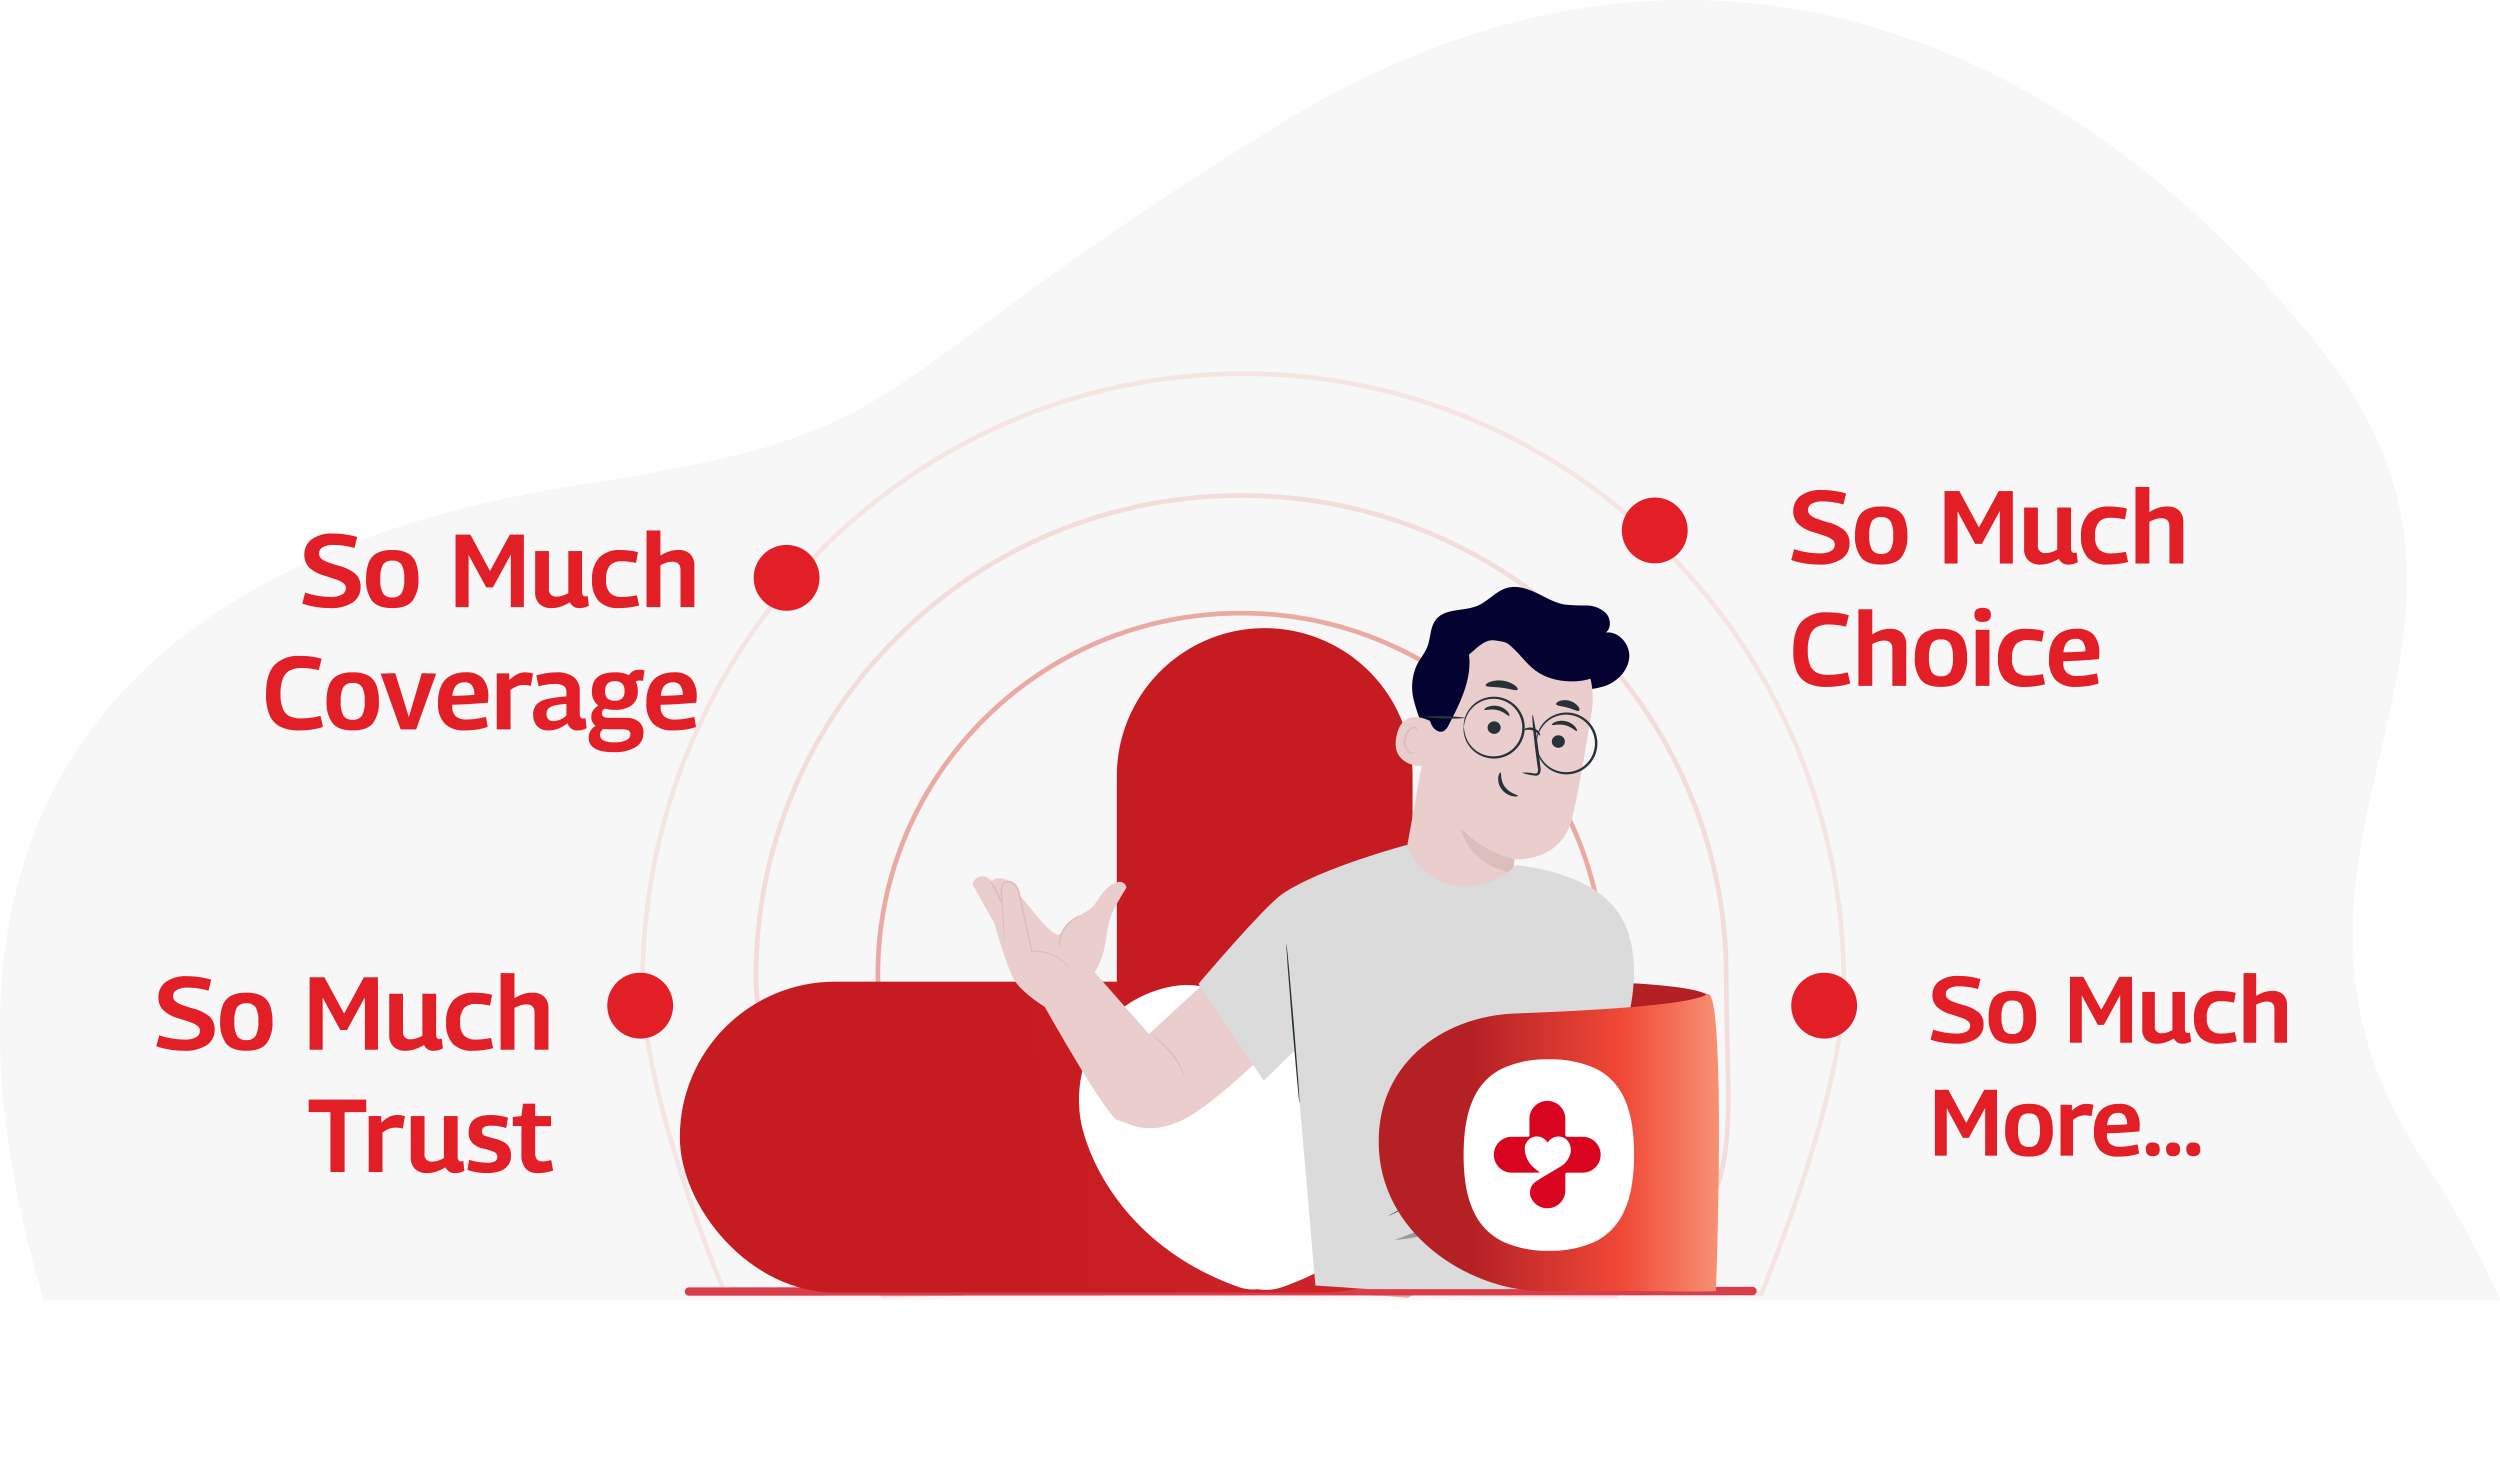
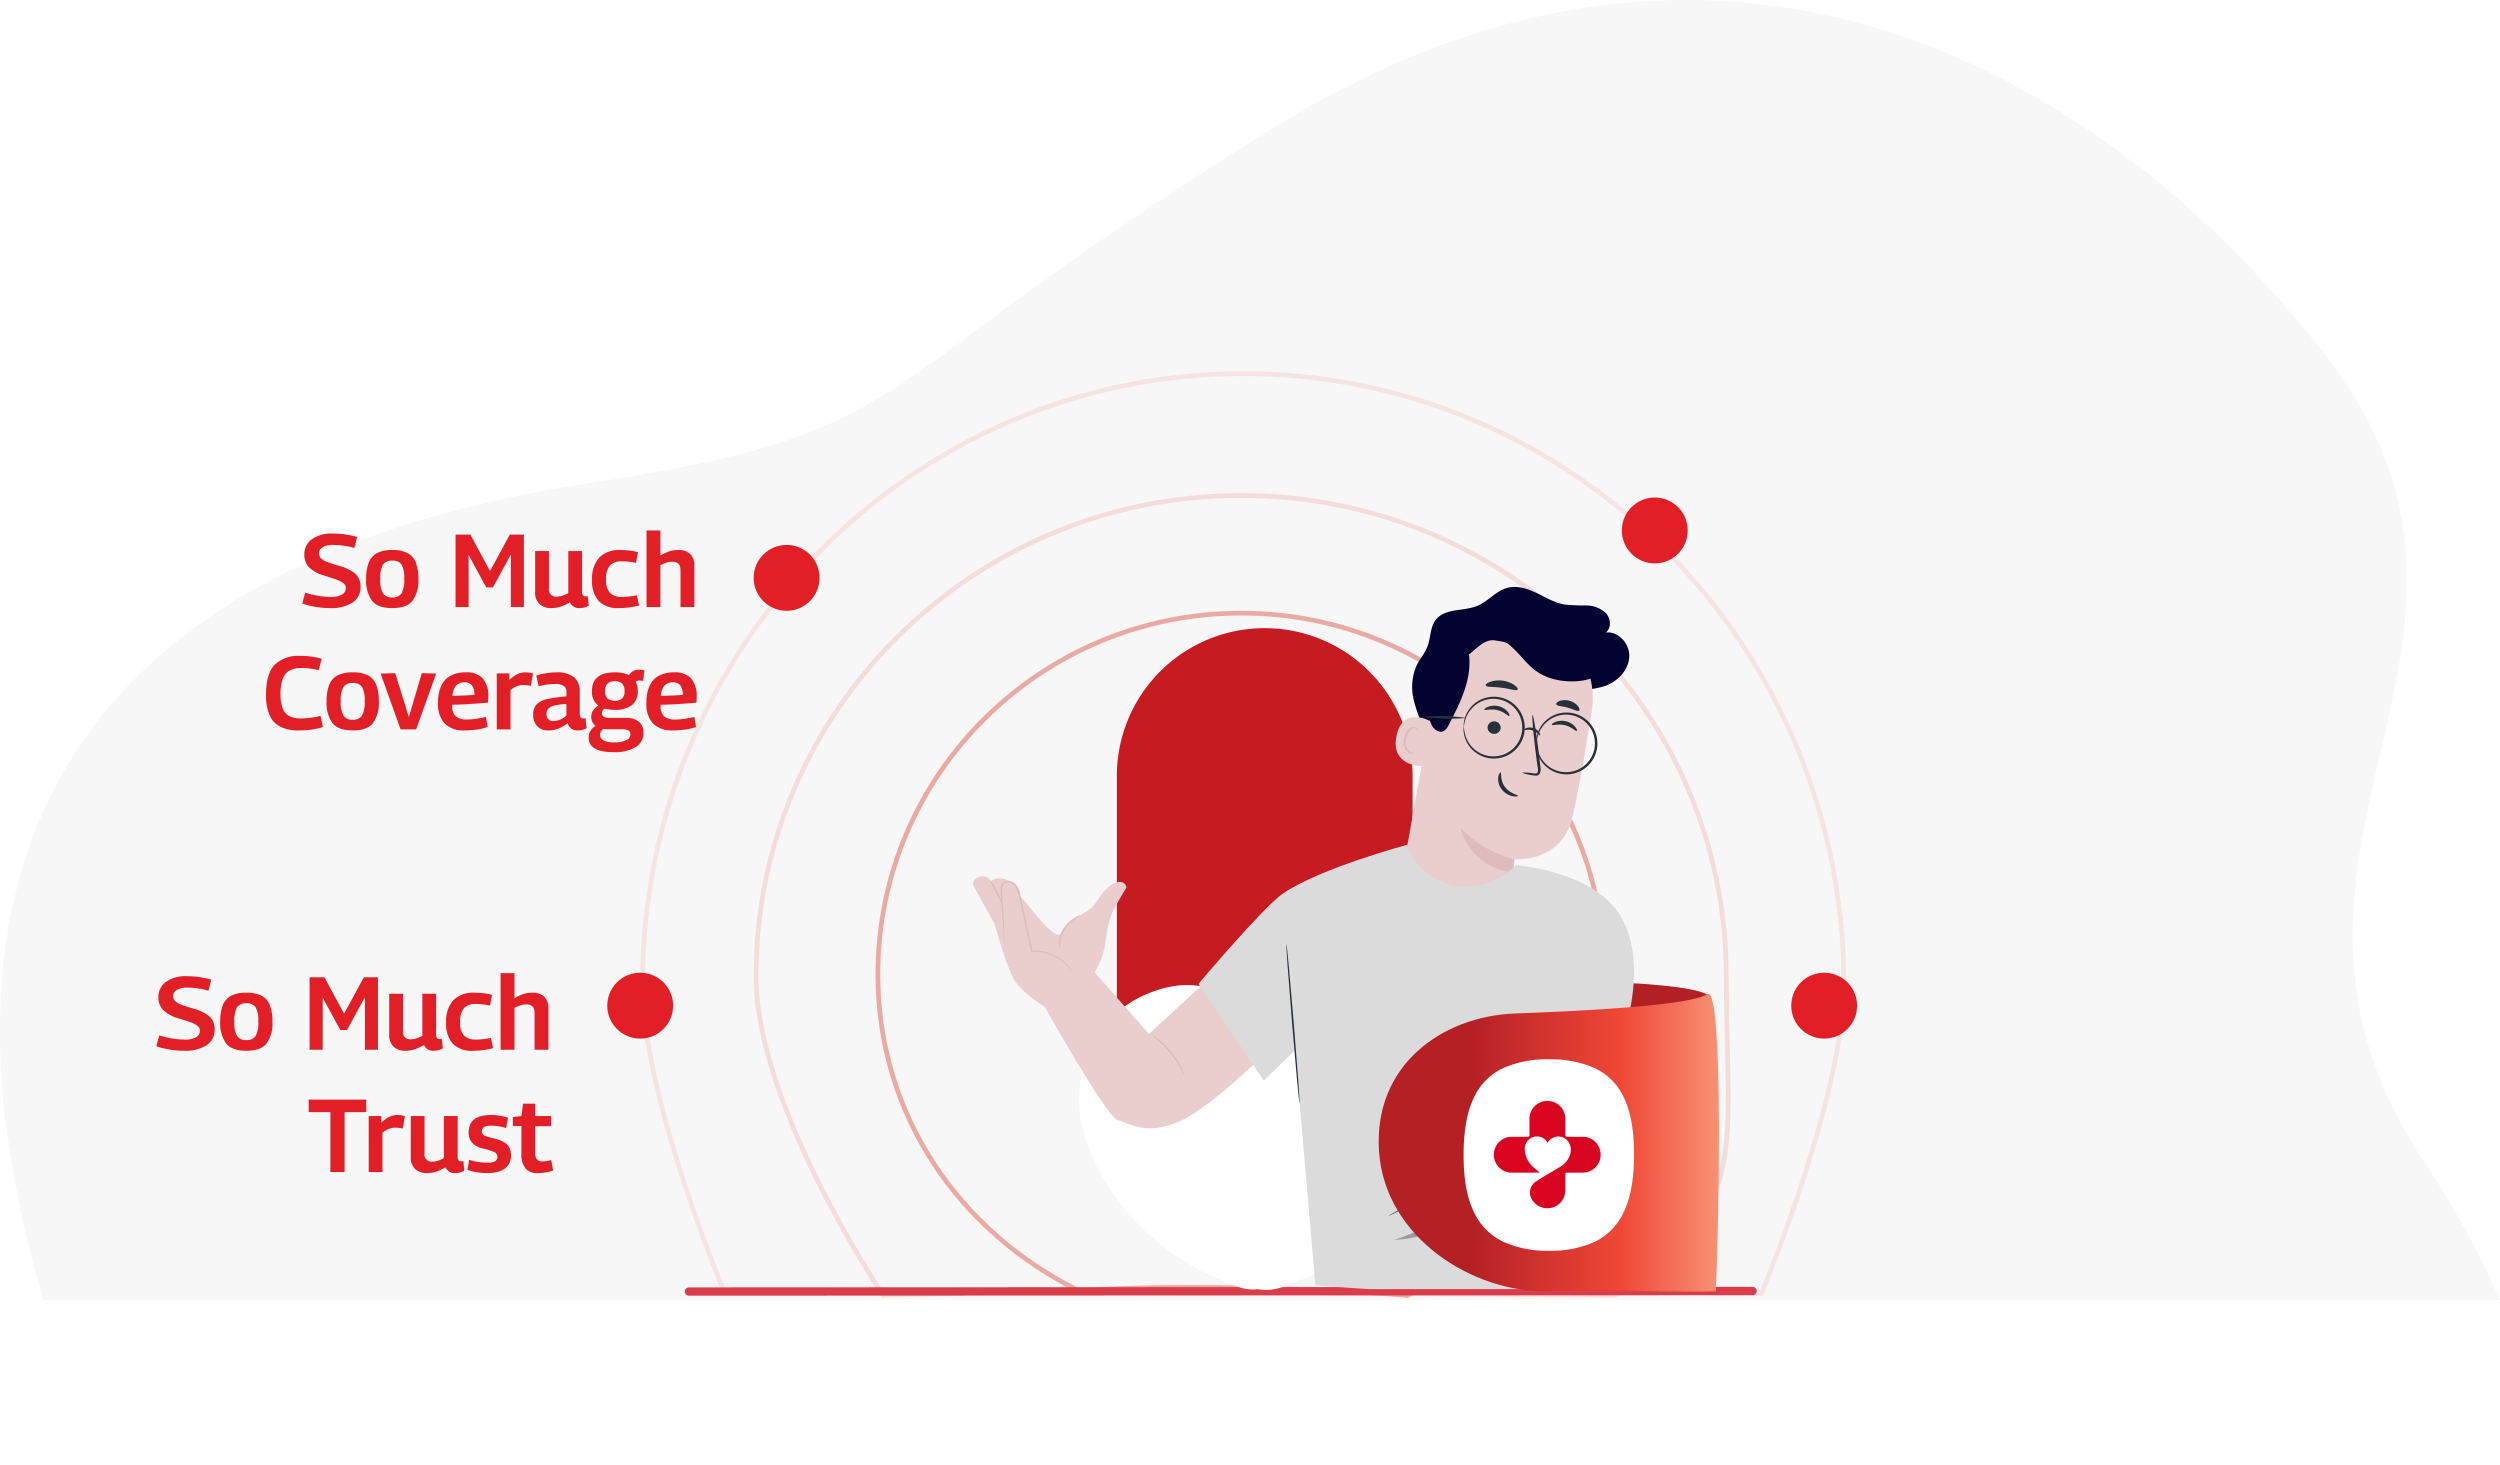
<svg xmlns="http://www.w3.org/2000/svg" width="531.35" height="311.362" viewBox="0 0 531.35 311.362">
  <defs>
    <filter id="Path_28752" x="100.065" y="42.906" width="328.346" height="268.457" filterUnits="userSpaceOnUse">
      <feOffset input="SourceAlpha" />
      <feGaussianBlur stdDeviation="12" result="blur" />
      <feFlood flood-color="#a7a7a7" flood-opacity="0.161" />
      <feComposite operator="in" in2="blur" />
      <feComposite in="SourceGraphic" />
    </filter>
    <linearGradient id="linear-gradient" x1="0.421" y1="0.437" x2="1" y2="0.435" gradientUnits="objectBoundingBox">
      <stop offset="0" stop-color="#c61b20" />
      <stop offset="1" stop-color="#d0272d" />
    </linearGradient>
    <linearGradient id="linear-gradient-2" x1="1.063" y1="0.537" x2="0.278" y2="0.537" gradientUnits="objectBoundingBox">
      <stop offset="0" stop-color="#faa584" />
      <stop offset="0.453" stop-color="#f04837" />
      <stop offset="1" stop-color="#b52025" />
    </linearGradient>
  </defs>
  <g id="Group_22683" data-name="Group 22683" transform="translate(-4103.384 -45.256)">
    <path id="Subtraction_8" data-name="Subtraction 8" d="M2527.734-1539.993H2005.646a233.234,233.234,0,0,1-7.915-36.693,154.963,154.963,0,0,1-.949-31.2,112.7,112.7,0,0,1,5.06-26.158,95.469,95.469,0,0,1,10.115-21.571,95.411,95.411,0,0,1,9.932-13.006,104.492,104.492,0,0,1,11.716-11.012,131.779,131.779,0,0,1,27.336-16.729,191.39,191.39,0,0,1,30.125-10.813,272.952,272.952,0,0,1,30.015-6.27c12.538-1.928,22.059-3.712,29.963-5.615a124.573,124.573,0,0,0,20.275-6.5c11.508-4.934,20.245-11.4,33.469-21.178,13.533-10.01,32.065-23.717,63.283-42.909a204.654,204.654,0,0,1,22.526-12.028,173.471,173.471,0,0,1,22-8.266,153.474,153.474,0,0,1,21.4-4.767,142.833,142.833,0,0,1,20.739-1.531,141.428,141.428,0,0,1,39.723,5.745,160.648,160.648,0,0,1,36.137,15.776,196.76,196.76,0,0,1,31.979,23.617,236.676,236.676,0,0,1,27.249,29.268,99.669,99.669,0,0,1,7.975,11.684,79.339,79.339,0,0,1,5.412,11.28,70.332,70.332,0,0,1,4.593,21.612,97.854,97.854,0,0,1-1.289,20.792c-1.086,6.853-2.7,13.794-4.258,20.505-3.04,13.083-6.183,26.612-5.826,40.788a79.688,79.688,0,0,0,3.574,21.939,85.994,85.994,0,0,0,4.558,11.565,102.767,102.767,0,0,0,6.843,12.043,193.488,193.488,0,0,1,16.323,29.628Z" transform="translate(2107 1861.493)" fill="#f7f7f7" />
    <g transform="matrix(1, 0, 0, 1, 4103.38, 45.26)" filter="url(#Path_28752)">
      <g id="Path_28752-2" data-name="Path 28752" transform="translate(136.06 78.91)" fill="none" opacity="0.09">
        <path d="M128.173,0c70.788,0,128.173,58.358,128.173,130.347,0,24.044-17.685,66.109-17.685,66.109l-221.1-.221S0,154.463,0,130.347C0,58.358,57.385,0,128.173,0Z" stroke="none" />
        <path d="M 128.173 1 C 119.545 1 110.922 1.884 102.545 3.627 C 94.381 5.326 86.351 7.861 78.677 11.162 C 71.142 14.403 63.875 18.415 57.076 23.085 C 50.342 27.712 44.009 33.026 38.254 38.879 C 32.498 44.732 27.273 51.173 22.723 58.022 C 18.129 64.937 14.184 72.33 10.996 79.994 C 7.749 87.8 5.255 95.97 3.584 104.275 C 1.869 112.797 1 121.569 1 130.347 C 1 135.772 1.914 142.582 3.717 150.588 C 5.166 157.021 7.187 164.228 9.724 172.01 C 13.455 183.452 17.23 192.811 18.226 195.237 L 237.993 195.456 C 238.994 193.02 242.793 183.606 246.553 172.108 C 249.11 164.286 251.147 157.05 252.607 150.6 C 254.424 142.571 255.346 135.757 255.346 130.347 C 255.346 121.569 254.476 112.797 252.761 104.275 C 251.09 95.97 248.597 87.8 245.35 79.994 C 242.162 72.33 238.217 64.937 233.623 58.022 C 229.073 51.173 223.847 44.732 218.092 38.879 C 212.336 33.026 206.004 27.712 199.269 23.085 C 192.471 18.415 185.203 14.403 177.668 11.162 C 169.995 7.861 161.964 5.326 153.8 3.627 C 145.423 1.884 136.801 1 128.173 1 M 128.173 1.52587890625e-05 C 198.961 1.52587890625e-05 256.346 58.358 256.346 130.347 C 256.346 154.391 238.661 196.457 238.661 196.457 L 17.557 196.236 C 17.557 196.236 -3.0517578125e-05 154.463 -3.0517578125e-05 130.347 C -3.0517578125e-05 58.358 57.385 1.52587890625e-05 128.173 1.52587890625e-05 Z" stroke="none" fill="#d82b1b" />
      </g>
    </g>
    <g id="Path_28753" data-name="Path 28753" transform="translate(4263.565 150.064)" fill="none" opacity="0.13">
      <path d="M103.61,0c57.222,0,103.61,45.988,103.61,102.717,0,36.817,5.577,50.036-23.954,68.276-16.623-.07-114.545-1.046-114.545-1.046l-41.447,1.046S0,130.628,0,102.717C0,45.988,46.388,0,103.61,0Z" stroke="none" />
      <path d="M 103.61 1 C 96.647 1 89.688 1.695 82.928 3.067 C 76.34 4.403 69.859 6.398 63.667 8.994 C 57.587 11.544 51.723 14.699 46.237 18.373 C 40.804 22.012 35.694 26.192 31.051 30.795 C 26.407 35.399 22.192 40.464 18.521 45.85 C 14.816 51.288 11.633 57.101 9.062 63.127 C 6.443 69.265 4.432 75.688 3.084 82.218 C 1.701 88.919 1 95.815 1 102.717 C 1 108.973 2.415 116.414 5.206 124.833 C 7.452 131.604 10.585 139.012 14.519 146.851 C 20.428 158.623 26.409 167.868 27.801 169.98 L 68.695 168.947 L 68.713 168.947 L 68.73 168.947 C 69.704 168.957 165.741 169.913 182.983 169.992 C 194.78 162.669 201.098 156.048 204.09 147.886 C 207.011 139.916 206.779 130.604 206.457 117.715 C 206.346 113.261 206.22 108.212 206.22 102.717 C 206.22 95.815 205.519 88.919 204.136 82.218 C 202.788 75.688 200.777 69.265 198.158 63.127 C 195.587 57.101 192.404 51.288 188.699 45.85 C 185.028 40.464 180.813 35.399 176.17 30.795 C 171.526 26.192 166.417 22.012 160.983 18.373 C 155.497 14.699 149.633 11.544 143.553 8.994 C 137.361 6.398 130.881 4.403 124.292 3.067 C 117.532 1.695 110.573 1 103.61 1 M 103.61 0 C 160.832 0 207.22 45.988 207.22 102.717 C 207.22 139.534 212.797 152.753 183.266 170.993 C 166.642 170.923 68.72 169.947 68.72 169.947 L 27.273 170.993 C 27.273 170.993 -1.52587890625e-05 130.628 -1.52587890625e-05 102.717 C -1.52587890625e-05 45.988 46.388 0 103.61 0 Z" stroke="none" fill="#d82b1b" />
    </g>
    <g id="Path_28754" data-name="Path 28754" transform="translate(4289.467 175.073)" fill="none" opacity="0.38">
      <path d="M77.708,0c42.917,0,77.708,34.591,77.708,77.261a77.318,77.318,0,0,1-42.263,68.774c-15.078-1.413-51.476-2.517-70.022-1C17.673,132.509,0,107.642,0,77.261,0,34.591,34.791,0,77.708,0Z" stroke="none" />
      <path d="M 77.708 1 C 67.351 1 57.305 3.016 47.848 6.993 C 43.303 8.905 38.919 11.271 34.818 14.025 C 30.756 16.754 26.936 19.887 23.465 23.338 C 19.994 26.79 16.842 30.587 14.098 34.626 C 11.328 38.702 8.949 43.061 7.027 47.579 C 3.028 56.98 1 66.966 1 77.261 C 1 84.588 2.049 91.774 4.116 98.617 C 6.11 105.213 9.05 111.497 12.855 117.295 C 20.245 128.554 30.777 137.789 43.326 144.015 C 49.164 143.551 57.249 143.305 66.736 143.305 C 82.82 143.305 102.174 144.021 112.953 145.012 C 125.249 138.617 135.597 129.09 142.892 117.445 C 146.594 111.536 149.455 105.162 151.398 98.501 C 153.4 91.633 154.415 84.487 154.415 77.261 C 154.415 66.966 152.387 56.98 148.388 47.579 C 146.466 43.061 144.087 38.702 141.317 34.626 C 138.573 30.587 135.421 26.79 131.95 23.338 C 128.479 19.887 124.659 16.754 120.597 14.025 C 116.496 11.271 112.112 8.905 107.567 6.993 C 98.11 3.016 88.064 1 77.708 1 M 77.708 -1.52587890625e-05 C 120.624 -1.52587890625e-05 155.415 34.591 155.415 77.261 C 155.415 107.13 138.368 133.04 113.152 146.035 C 103.208 145.103 83.989 144.305 66.736 144.305 C 57.828 144.305 49.445 144.518 43.131 145.034 C 17.673 132.509 0 107.642 0 77.261 C 0 34.591 34.791 -1.52587890625e-05 77.708 -1.52587890625e-05 Z" stroke="none" fill="#d82b1b" />
    </g>
    <path id="Path_28750" data-name="Path 28750" d="M-72.82-14.894l-.572,2.354a13.444,13.444,0,0,0-2.112-.473,15.439,15.439,0,0,0-2.31-.187,4.6,4.6,0,0,0-2.277.473,1.484,1.484,0,0,0-.825,1.353,1.412,1.412,0,0,0,.385.99,3.564,3.564,0,0,0,1.3.781q.913.363,2.475.825a8.848,8.848,0,0,1,3.575,1.716,3.627,3.627,0,0,1,1.089,2.794,3.815,3.815,0,0,1-1.683,3.3A8.4,8.4,0,0,1-78.65.22,18.489,18.489,0,0,1-80.575.11a19.576,19.576,0,0,1-2.068-.33A12.826,12.826,0,0,1-84.48-.748l.616-2.31a16.288,16.288,0,0,0,2.695.66,16.891,16.891,0,0,0,2.695.242,4.789,4.789,0,0,0,2.442-.5,1.552,1.552,0,0,0,.814-1.4,1.27,1.27,0,0,0-.484-.99A4.941,4.941,0,0,0-77.22-5.83Q-78.254-6.2-79.9-6.71a7.558,7.558,0,0,1-3.168-1.76A3.83,3.83,0,0,1-84.04-11.2a3.937,3.937,0,0,1,1.518-3.168,7.272,7.272,0,0,1,4.686-1.254,16.966,16.966,0,0,1,2.794.231A16.858,16.858,0,0,1-72.82-14.894Zm1.914,8.91A9.763,9.763,0,0,1-70.4-9.339a3.866,3.866,0,0,1,1.716-2.079,6.672,6.672,0,0,1,3.344-.7,6.619,6.619,0,0,1,3.322.7A3.866,3.866,0,0,1-60.3-9.339,9.763,9.763,0,0,1-59.8-5.984a7.349,7.349,0,0,1-1.243,4.642Q-62.282.22-65.34.22q-3.08,0-4.323-1.562A7.349,7.349,0,0,1-70.906-5.984Zm3.014,0a5.819,5.819,0,0,0,.583,3.091,2.218,2.218,0,0,0,1.969.847A2.2,2.2,0,0,0-63.4-2.893a5.729,5.729,0,0,0,.594-3.091A5.943,5.943,0,0,0-63.36-9a2.169,2.169,0,0,0-1.98-.858,2.194,2.194,0,0,0-2,.858A5.943,5.943,0,0,0-67.892-5.984ZM-51.9,0V-15.4h3.146l4.18,7.744,4.2-7.744h2.992V0H-40.15V-11.176l-3.806,7h-1.43l-3.74-6.908V0ZM-31.57.22a3.545,3.545,0,0,1-2.475-.847,3.348,3.348,0,0,1-.935-2.607V-11.9h2.926v7.986A1.478,1.478,0,0,0-30.4-2.222a3.741,3.741,0,0,0,1.232-.2,10.351,10.351,0,0,0,1.232-.528V-11.9h2.926v8.624a1.252,1.252,0,0,0,.187.792.594.594,0,0,0,.473.22,1.363,1.363,0,0,0,.528-.11l.242,2.09a3.7,3.7,0,0,1-.891.363A4.067,4.067,0,0,1-25.564.22a2.047,2.047,0,0,1-2.024-1.232,10.7,10.7,0,0,1-1.914.9A6.24,6.24,0,0,1-31.57.22Zm8.69-5.984a6.6,6.6,0,0,1,1.54-4.774,5.887,5.887,0,0,1,4.422-1.584A16.95,16.95,0,0,1-14.927-12a11.5,11.5,0,0,1,1.793.341l-.4,2.266q-.77-.154-1.573-.242a13.875,13.875,0,0,0-1.507-.088,3.316,3.316,0,0,0-2.431.836,4.272,4.272,0,0,0-.847,3.058,3.811,3.811,0,0,0,.869,2.882,3.512,3.512,0,0,0,2.453.792,14.436,14.436,0,0,0,1.573-.088q.8-.088,1.639-.264l.462,2.178a16.253,16.253,0,0,1-2.068.4A16.993,16.993,0,0,1-17.182.22a5.682,5.682,0,0,1-4.279-1.474A6.289,6.289,0,0,1-22.88-5.764ZM-11.308,0V-16.28H-8.36v5.346A9.068,9.068,0,0,1-6.5-11.825a6.051,6.051,0,0,1,1.925-.3,3.482,3.482,0,0,1,2.552.869,3.386,3.386,0,0,1,.88,2.519V0H-4.092V-7.832q0-1.8-1.716-1.8a4.041,4.041,0,0,0-1.265.2A10.407,10.407,0,0,0-8.36-8.91V0ZM-92.18,18.542q0-4.356,1.826-6.259a7.194,7.194,0,0,1,5.434-1.9,17,17,0,0,1,2.464.154,15.747,15.747,0,0,1,2.09.462l-.616,2.42a16.688,16.688,0,0,0-1.859-.352,14.27,14.27,0,0,0-1.793-.11,5.284,5.284,0,0,0-2.519.528,3.25,3.25,0,0,0-1.463,1.749A9.132,9.132,0,0,0-89.1,18.52a8.067,8.067,0,0,0,.473,3.047,3.035,3.035,0,0,0,1.43,1.617,5.373,5.373,0,0,0,2.431.484,16.4,16.4,0,0,0,2.112-.143,14.636,14.636,0,0,0,2.046-.407l.528,2.376a15.54,15.54,0,0,1-2.277.528,18.6,18.6,0,0,1-2.893.2,8.745,8.745,0,0,1-3.817-.748A4.865,4.865,0,0,1-91.4,23.041,10.821,10.821,0,0,1-92.18,18.542Zm12.87,1.474a9.763,9.763,0,0,1,.506-3.355,3.866,3.866,0,0,1,1.716-2.079,6.672,6.672,0,0,1,3.344-.7,6.619,6.619,0,0,1,3.322.7,3.866,3.866,0,0,1,1.716,2.079,9.763,9.763,0,0,1,.506,3.355,7.349,7.349,0,0,1-1.243,4.642q-1.243,1.562-4.3,1.562-3.08,0-4.323-1.562A7.349,7.349,0,0,1-79.31,20.016Zm3.014,0a5.82,5.82,0,0,0,.583,3.091,2.218,2.218,0,0,0,1.969.847,2.2,2.2,0,0,0,1.936-.847,5.729,5.729,0,0,0,.594-3.091A5.943,5.943,0,0,0-71.764,17a2.169,2.169,0,0,0-1.98-.858,2.194,2.194,0,0,0-2,.858A5.943,5.943,0,0,0-76.3,20.016ZM-63.58,26l-4.246-11.858,3.1-.088,2.9,9.328,2.75-9.328,3.058.088L-60.28,26Zm13.53.22a5.7,5.7,0,0,1-4.114-1.4,5.985,5.985,0,0,1-1.452-4.477,8.071,8.071,0,0,1,.759-3.8,4.57,4.57,0,0,1,2.068-2.046,6.818,6.818,0,0,1,2.981-.627,4.819,4.819,0,0,1,3.674,1.265,5.874,5.874,0,0,1,1.188,4.1q0,.176-.022.484t-.022.594q-.7.066-1.87.154t-2.629.176q-1.463.088-3.091.11a.682.682,0,0,0-.022.165v.165a2.7,2.7,0,0,0,.77,2.156,3.473,3.473,0,0,0,2.31.66,13.331,13.331,0,0,0,2.035-.165q1.067-.165,2.057-.385l.352,2.134a12.4,12.4,0,0,1-2.3.55A18.8,18.8,0,0,1-50.05,26.22Zm-2.508-7.348q1.518-.022,2.838-.088t1.826-.132a3.348,3.348,0,0,0-.561-2.057,1.956,1.956,0,0,0-1.573-.6,2.736,2.736,0,0,0-1.133.242,2.078,2.078,0,0,0-.913.858A4.258,4.258,0,0,0-52.558,18.872ZM-40.48,14.1v1.408a7.443,7.443,0,0,1,1.705-1.243,3.852,3.852,0,0,1,1.727-.385,5.325,5.325,0,0,1,1.606.242l-.462,2.64a6.607,6.607,0,0,0-1.562-.2A3.9,3.9,0,0,0-38.8,16.8a5.138,5.138,0,0,0-1.419.836V26h-2.926V14.1Zm5.082,8.778a3.047,3.047,0,0,1,.77-2.233,4.584,4.584,0,0,1,2.343-1.122,31.465,31.465,0,0,1,3.949-.539V17.97a1.366,1.366,0,0,0-.616-1.221,3.236,3.236,0,0,0-1.782-.407,13.555,13.555,0,0,0-1.6.11,12.071,12.071,0,0,0-1.9.4l-.506-2.31a14.855,14.855,0,0,1,2.112-.484,13.538,13.538,0,0,1,2.09-.176,5.833,5.833,0,0,1,3.817,1.034A3.756,3.756,0,0,1-25.5,17.948V22.59a1.443,1.443,0,0,0,.187.88.617.617,0,0,0,.495.22,1.686,1.686,0,0,0,.253-.022,1.672,1.672,0,0,0,.275-.066l.242,2.134a4.122,4.122,0,0,1-.847.352,3.557,3.557,0,0,1-1,.132,2.022,2.022,0,0,1-2.178-1.54,8.761,8.761,0,0,1-1.815,1.089,5.659,5.659,0,0,1-2.343.451,3.057,3.057,0,0,1-2.31-.891A3.389,3.389,0,0,1-35.4,22.876Zm2.838-.2a1.6,1.6,0,0,0,.385,1.177,1.383,1.383,0,0,0,1.023.385,3.929,3.929,0,0,0,1.485-.319,3.99,3.99,0,0,0,1.331-.869V20.588a18.081,18.081,0,0,0-2.266.275,3.251,3.251,0,0,0-1.452.605A1.48,1.48,0,0,0-32.56,22.678Zm14.5-.836a8.035,8.035,0,0,1-2.156-.264,1.172,1.172,0,0,0-.572.99q0,.99,1.474.99h3.608a4.148,4.148,0,0,1,2.783.825,2.9,2.9,0,0,1,.957,2.321,3.445,3.445,0,0,1-1.65,3.058,8.651,8.651,0,0,1-4.73,1.078q-5.258,0-5.258-3.08a2.8,2.8,0,0,1,1.5-2.508,2.167,2.167,0,0,1-.946-1.892,2.466,2.466,0,0,1,.4-1.419,3.394,3.394,0,0,1,1.1-1,3.586,3.586,0,0,1-1.364-3.08q0-3.982,4.862-3.982a6.639,6.639,0,0,1,3.014.594A2.378,2.378,0,0,1-12.8,13.328a4,4,0,0,1,1.056.132l-.33,2.244a2.851,2.851,0,0,0-.77-.088,1.291,1.291,0,0,0-.77.22,4.3,4.3,0,0,1,.44,2.024,3.6,3.6,0,0,1-1.243,2.981A5.7,5.7,0,0,1-18.062,21.842Zm0-1.936a2.266,2.266,0,0,0,1.551-.462,2.045,2.045,0,0,0,.517-1.584,2.122,2.122,0,0,0-.517-1.606,2.2,2.2,0,0,0-1.551-.484,2.155,2.155,0,0,0-1.54.484,2.151,2.151,0,0,0-.506,1.606,2.072,2.072,0,0,0,.506,1.584A2.222,2.222,0,0,0-18.062,19.906Zm-3.124,7.238a1.3,1.3,0,0,0,.715,1.2,4.994,4.994,0,0,0,2.343.407,5.627,5.627,0,0,0,2.5-.451,1.376,1.376,0,0,0,.891-1.243.9.9,0,0,0-.407-.825,3.114,3.114,0,0,0-1.507-.253h-2.6a7.684,7.684,0,0,1-1.21-.088,1.882,1.882,0,0,0-.539.539A1.315,1.315,0,0,0-21.186,27.144Zm15.422-.924a5.7,5.7,0,0,1-4.114-1.4,5.985,5.985,0,0,1-1.452-4.477,8.071,8.071,0,0,1,.759-3.8A4.57,4.57,0,0,1-8.5,14.505a6.818,6.818,0,0,1,2.981-.627,4.819,4.819,0,0,1,3.674,1.265,5.874,5.874,0,0,1,1.188,4.1q0,.176-.022.484t-.022.594q-.7.066-1.87.154t-2.629.176q-1.463.088-3.091.11a.682.682,0,0,0-.022.165v.165a2.7,2.7,0,0,0,.77,2.156,3.473,3.473,0,0,0,2.31.66A13.331,13.331,0,0,0-3.2,23.745q1.067-.165,2.057-.385l.352,2.134a12.4,12.4,0,0,1-2.3.55A18.8,18.8,0,0,1-5.764,26.22Zm-2.508-7.348q1.518-.022,2.838-.088t1.826-.132a3.348,3.348,0,0,0-.561-2.057,1.956,1.956,0,0,0-1.573-.6,2.736,2.736,0,0,0-1.133.242,2.078,2.078,0,0,0-.913.858A4.258,4.258,0,0,0-8.272,18.872Z" transform="translate(4252.108 174.28)" fill="#e21f26" />
    <circle id="Ellipse_1560" data-name="Ellipse 1560" cx="7" cy="7" r="7" transform="translate(4263.565 161.073)" fill="#e21f26" />
    <circle id="Ellipse_1563" data-name="Ellipse 1563" cx="7" cy="7" r="7" transform="translate(4232.449 252)" fill="#e21f26" />
    <circle id="Ellipse_1561" data-name="Ellipse 1561" cx="7" cy="7" r="7" transform="translate(4448.091 151)" fill="#e21f26" />
    <circle id="Ellipse_1562" data-name="Ellipse 1562" cx="7" cy="7" r="7" transform="translate(4484.091 252)" fill="#e21f26" />
-     <path id="Path_28755" data-name="Path 28755" d="M11.99-14.894l-.572,2.354a13.444,13.444,0,0,0-2.112-.473A15.439,15.439,0,0,0,7-13.2a4.6,4.6,0,0,0-2.277.473,1.484,1.484,0,0,0-.825,1.353,1.412,1.412,0,0,0,.385.99,3.564,3.564,0,0,0,1.3.781q.913.363,2.475.825a8.848,8.848,0,0,1,3.575,1.716,3.627,3.627,0,0,1,1.089,2.794,3.815,3.815,0,0,1-1.683,3.3A8.4,8.4,0,0,1,6.16.22,18.489,18.489,0,0,1,4.235.11,19.576,19.576,0,0,1,2.167-.22,12.826,12.826,0,0,1,.33-.748l.616-2.31a16.288,16.288,0,0,0,2.695.66,16.891,16.891,0,0,0,2.695.242,4.788,4.788,0,0,0,2.442-.5,1.552,1.552,0,0,0,.814-1.4,1.27,1.27,0,0,0-.484-.99A4.941,4.941,0,0,0,7.59-5.83Q6.556-6.2,4.906-6.71A7.558,7.558,0,0,1,1.738-8.47,3.83,3.83,0,0,1,.77-11.2a3.937,3.937,0,0,1,1.518-3.168A7.272,7.272,0,0,1,6.974-15.62a16.966,16.966,0,0,1,2.794.231A16.858,16.858,0,0,1,11.99-14.894ZM13.9-5.984a9.763,9.763,0,0,1,.506-3.355,3.866,3.866,0,0,1,1.716-2.079,6.672,6.672,0,0,1,3.344-.7,6.619,6.619,0,0,1,3.322.7,3.866,3.866,0,0,1,1.716,2.079,9.763,9.763,0,0,1,.506,3.355,7.349,7.349,0,0,1-1.243,4.642Q22.528.22,19.47.22q-3.08,0-4.323-1.562A7.349,7.349,0,0,1,13.9-5.984Zm3.014,0A5.819,5.819,0,0,0,17.5-2.893a2.218,2.218,0,0,0,1.969.847,2.2,2.2,0,0,0,1.936-.847A5.729,5.729,0,0,0,22-5.984,5.943,5.943,0,0,0,21.45-9a2.169,2.169,0,0,0-1.98-.858,2.194,2.194,0,0,0-2,.858A5.943,5.943,0,0,0,16.918-5.984ZM32.912,0V-15.4h3.146l4.18,7.744,4.2-7.744h2.992V0H44.66V-11.176l-3.806,7h-1.43l-3.74-6.908V0ZM53.24.22a3.545,3.545,0,0,1-2.475-.847,3.348,3.348,0,0,1-.935-2.607V-11.9h2.926v7.986a1.478,1.478,0,0,0,1.65,1.694,3.741,3.741,0,0,0,1.232-.2,10.351,10.351,0,0,0,1.232-.528V-11.9H59.8v8.624a1.252,1.252,0,0,0,.187.792.594.594,0,0,0,.473.22,1.363,1.363,0,0,0,.528-.11l.242,2.09a3.7,3.7,0,0,1-.891.363A4.067,4.067,0,0,1,59.246.22a2.047,2.047,0,0,1-2.024-1.232,10.7,10.7,0,0,1-1.914.9A6.24,6.24,0,0,1,53.24.22Zm8.69-5.984a6.6,6.6,0,0,1,1.54-4.774,5.887,5.887,0,0,1,4.422-1.584A16.95,16.95,0,0,1,69.883-12a11.5,11.5,0,0,1,1.793.341l-.4,2.266q-.77-.154-1.573-.242A13.875,13.875,0,0,0,68.2-9.724a3.316,3.316,0,0,0-2.431.836,4.272,4.272,0,0,0-.847,3.058,3.811,3.811,0,0,0,.869,2.882,3.512,3.512,0,0,0,2.453.792,14.436,14.436,0,0,0,1.573-.088q.8-.088,1.639-.264L71.918-.33a16.253,16.253,0,0,1-2.068.4A16.993,16.993,0,0,1,67.628.22a5.682,5.682,0,0,1-4.279-1.474A6.289,6.289,0,0,1,61.93-5.764ZM73.5,0V-16.28H76.45v5.346a9.068,9.068,0,0,1,1.859-.891,6.051,6.051,0,0,1,1.925-.3,3.482,3.482,0,0,1,2.552.869,3.386,3.386,0,0,1,.88,2.519V0H80.718V-7.832q0-1.8-1.716-1.8a4.041,4.041,0,0,0-1.265.2,10.408,10.408,0,0,0-1.287.528V0ZM.77,18.542q0-4.356,1.826-6.259a7.194,7.194,0,0,1,5.434-1.9,17,17,0,0,1,2.464.154,15.747,15.747,0,0,1,2.09.462l-.616,2.42a16.689,16.689,0,0,0-1.859-.352,14.27,14.27,0,0,0-1.793-.11,5.283,5.283,0,0,0-2.519.528,3.25,3.25,0,0,0-1.463,1.749A9.132,9.132,0,0,0,3.85,18.52a8.067,8.067,0,0,0,.473,3.047,3.035,3.035,0,0,0,1.43,1.617,5.373,5.373,0,0,0,2.431.484,16.4,16.4,0,0,0,2.112-.143,14.636,14.636,0,0,0,2.046-.407l.528,2.376a15.54,15.54,0,0,1-2.277.528,18.6,18.6,0,0,1-2.893.2,8.745,8.745,0,0,1-3.817-.748,4.865,4.865,0,0,1-2.332-2.431A10.821,10.821,0,0,1,.77,18.542ZM14.608,26V9.72h2.948v5.346a9.068,9.068,0,0,1,1.859-.891,6.051,6.051,0,0,1,1.925-.3,3.482,3.482,0,0,1,2.552.869,3.386,3.386,0,0,1,.88,2.519V26H21.824V18.168q0-1.8-1.716-1.8a4.041,4.041,0,0,0-1.265.2,10.408,10.408,0,0,0-1.287.528V26ZM26.6,20.016a9.763,9.763,0,0,1,.506-3.355,3.866,3.866,0,0,1,1.716-2.079,6.672,6.672,0,0,1,3.344-.7,6.619,6.619,0,0,1,3.322.7A3.866,3.866,0,0,1,37.2,16.661a9.763,9.763,0,0,1,.506,3.355,7.349,7.349,0,0,1-1.243,4.642q-1.243,1.562-4.3,1.562-3.08,0-4.323-1.562A7.349,7.349,0,0,1,26.6,20.016Zm3.014,0a5.819,5.819,0,0,0,.583,3.091,2.218,2.218,0,0,0,1.969.847,2.2,2.2,0,0,0,1.936-.847,5.729,5.729,0,0,0,.594-3.091A5.943,5.943,0,0,0,34.144,17a2.169,2.169,0,0,0-1.98-.858,2.194,2.194,0,0,0-2,.858A5.943,5.943,0,0,0,29.612,20.016Zm11.4-7.612a2.023,2.023,0,0,1-1.331-.352,1.438,1.438,0,0,1-.407-1.144,1.438,1.438,0,0,1,.407-1.144,2.692,2.692,0,0,1,2.662,0,1.438,1.438,0,0,1,.407,1.144,1.444,1.444,0,0,1-.407,1.133A1.979,1.979,0,0,1,41.008,12.4ZM39.534,26V14.1H42.46V26Zm4.752-5.764a6.6,6.6,0,0,1,1.54-4.774,5.887,5.887,0,0,1,4.422-1.584A16.95,16.95,0,0,1,52.239,14a11.5,11.5,0,0,1,1.793.341l-.4,2.266q-.77-.154-1.573-.242a13.876,13.876,0,0,0-1.507-.088,3.316,3.316,0,0,0-2.431.836,4.272,4.272,0,0,0-.847,3.058,3.811,3.811,0,0,0,.869,2.882,3.512,3.512,0,0,0,2.453.792,14.436,14.436,0,0,0,1.573-.088q.8-.088,1.639-.264l.462,2.178a16.253,16.253,0,0,1-2.068.4,16.993,16.993,0,0,1-2.222.154,5.682,5.682,0,0,1-4.279-1.474A6.289,6.289,0,0,1,44.286,20.236ZM60.7,26.22a5.7,5.7,0,0,1-4.114-1.4,5.985,5.985,0,0,1-1.452-4.477,8.071,8.071,0,0,1,.759-3.8,4.57,4.57,0,0,1,2.068-2.046,6.818,6.818,0,0,1,2.981-.627,4.819,4.819,0,0,1,3.674,1.265,5.874,5.874,0,0,1,1.188,4.1q0,.176-.022.484t-.022.594q-.7.066-1.87.154t-2.629.176q-1.463.088-3.091.11a.682.682,0,0,0-.022.165v.165a2.7,2.7,0,0,0,.77,2.156,3.473,3.473,0,0,0,2.31.66,13.331,13.331,0,0,0,2.035-.165q1.067-.165,2.057-.385l.352,2.134a12.4,12.4,0,0,1-2.3.55A18.8,18.8,0,0,1,60.7,26.22ZM58.19,18.872q1.518-.022,2.838-.088t1.826-.132a3.348,3.348,0,0,0-.561-2.057,1.956,1.956,0,0,0-1.573-.6,2.736,2.736,0,0,0-1.133.242,2.078,2.078,0,0,0-.913.858A4.258,4.258,0,0,0,58.19,18.872Z" transform="translate(4483.761 165.03)" fill="#e21f26" />
    <path id="Path_28751" data-name="Path 28751" d="M-72.82-14.894l-.572,2.354a13.444,13.444,0,0,0-2.112-.473,15.439,15.439,0,0,0-2.31-.187,4.6,4.6,0,0,0-2.277.473,1.484,1.484,0,0,0-.825,1.353,1.412,1.412,0,0,0,.385.99,3.564,3.564,0,0,0,1.3.781q.913.363,2.475.825a8.848,8.848,0,0,1,3.575,1.716,3.627,3.627,0,0,1,1.089,2.794,3.815,3.815,0,0,1-1.683,3.3A8.4,8.4,0,0,1-78.65.22,18.489,18.489,0,0,1-80.575.11a19.576,19.576,0,0,1-2.068-.33A12.826,12.826,0,0,1-84.48-.748l.616-2.31a16.288,16.288,0,0,0,2.695.66,16.891,16.891,0,0,0,2.695.242,4.789,4.789,0,0,0,2.442-.5,1.552,1.552,0,0,0,.814-1.4,1.27,1.27,0,0,0-.484-.99A4.941,4.941,0,0,0-77.22-5.83Q-78.254-6.2-79.9-6.71a7.558,7.558,0,0,1-3.168-1.76A3.83,3.83,0,0,1-84.04-11.2a3.937,3.937,0,0,1,1.518-3.168,7.272,7.272,0,0,1,4.686-1.254,16.966,16.966,0,0,1,2.794.231A16.858,16.858,0,0,1-72.82-14.894Zm1.914,8.91A9.763,9.763,0,0,1-70.4-9.339a3.866,3.866,0,0,1,1.716-2.079,6.672,6.672,0,0,1,3.344-.7,6.619,6.619,0,0,1,3.322.7A3.866,3.866,0,0,1-60.3-9.339,9.763,9.763,0,0,1-59.8-5.984a7.349,7.349,0,0,1-1.243,4.642Q-62.282.22-65.34.22q-3.08,0-4.323-1.562A7.349,7.349,0,0,1-70.906-5.984Zm3.014,0a5.819,5.819,0,0,0,.583,3.091,2.218,2.218,0,0,0,1.969.847A2.2,2.2,0,0,0-63.4-2.893a5.729,5.729,0,0,0,.594-3.091A5.943,5.943,0,0,0-63.36-9a2.169,2.169,0,0,0-1.98-.858,2.194,2.194,0,0,0-2,.858A5.943,5.943,0,0,0-67.892-5.984ZM-51.9,0V-15.4h3.146l4.18,7.744,4.2-7.744h2.992V0H-40.15V-11.176l-3.806,7h-1.43l-3.74-6.908V0ZM-31.57.22a3.545,3.545,0,0,1-2.475-.847,3.348,3.348,0,0,1-.935-2.607V-11.9h2.926v7.986A1.478,1.478,0,0,0-30.4-2.222a3.741,3.741,0,0,0,1.232-.2,10.351,10.351,0,0,0,1.232-.528V-11.9h2.926v8.624a1.252,1.252,0,0,0,.187.792.594.594,0,0,0,.473.22,1.363,1.363,0,0,0,.528-.11l.242,2.09a3.7,3.7,0,0,1-.891.363A4.067,4.067,0,0,1-25.564.22a2.047,2.047,0,0,1-2.024-1.232,10.7,10.7,0,0,1-1.914.9A6.24,6.24,0,0,1-31.57.22Zm8.69-5.984a6.6,6.6,0,0,1,1.54-4.774,5.887,5.887,0,0,1,4.422-1.584A16.95,16.95,0,0,1-14.927-12a11.5,11.5,0,0,1,1.793.341l-.4,2.266q-.77-.154-1.573-.242a13.875,13.875,0,0,0-1.507-.088,3.316,3.316,0,0,0-2.431.836,4.272,4.272,0,0,0-.847,3.058,3.811,3.811,0,0,0,.869,2.882,3.512,3.512,0,0,0,2.453.792,14.436,14.436,0,0,0,1.573-.088q.8-.088,1.639-.264l.462,2.178a16.253,16.253,0,0,1-2.068.4A16.993,16.993,0,0,1-17.182.22a5.682,5.682,0,0,1-4.279-1.474A6.289,6.289,0,0,1-22.88-5.764ZM-11.308,0V-16.28H-8.36v5.346A9.068,9.068,0,0,1-6.5-11.825a6.051,6.051,0,0,1,1.925-.3,3.482,3.482,0,0,1,2.552.869,3.386,3.386,0,0,1,.88,2.519V0H-4.092V-7.832q0-1.8-1.716-1.8a4.041,4.041,0,0,0-1.265.2A10.407,10.407,0,0,0-8.36-8.91V0ZM-39.864,13.262h-4.6V26h-3.014V13.262H-52.1V10.6h12.232Zm3.19.836v1.408a7.443,7.443,0,0,1,1.7-1.243,3.852,3.852,0,0,1,1.727-.385,5.325,5.325,0,0,1,1.606.242l-.462,2.64a6.607,6.607,0,0,0-1.562-.2,3.9,3.9,0,0,0-1.331.242,5.138,5.138,0,0,0-1.419.836V26h-2.926V14.1Zm9.68,12.122a3.545,3.545,0,0,1-2.475-.847,3.348,3.348,0,0,1-.935-2.607V14.1h2.926v7.986a1.478,1.478,0,0,0,1.65,1.694,3.741,3.741,0,0,0,1.232-.2,10.351,10.351,0,0,0,1.232-.528V14.1h2.926v8.624a1.252,1.252,0,0,0,.187.792.594.594,0,0,0,.473.22,1.364,1.364,0,0,0,.528-.11l.242,2.09a3.7,3.7,0,0,1-.891.363,4.067,4.067,0,0,1-1.089.143,2.047,2.047,0,0,1-2.024-1.232,10.7,10.7,0,0,1-1.914.9A6.24,6.24,0,0,1-26.994,26.22Zm8.646-.682L-18,23.382a9.914,9.914,0,0,0,1.9.462,13.507,13.507,0,0,0,2.057.176,2.933,2.933,0,0,0,1.551-.319,1.063,1.063,0,0,0,.495-.957,1.111,1.111,0,0,0-.781-1.045A14.259,14.259,0,0,0-15,21.006a4.492,4.492,0,0,1-2.31-1.188,3.1,3.1,0,0,1-.792-2.222q0-3.718,4.708-3.718a11.4,11.4,0,0,1,2,.165,11.8,11.8,0,0,1,1.65.407l-.374,2.2a12.734,12.734,0,0,0-1.474-.363,9.992,9.992,0,0,0-1.8-.143q-1.892,0-1.892,1.188a.965.965,0,0,0,.671.968,14.508,14.508,0,0,0,1.881.55,9.49,9.49,0,0,1,1.892.66A3.152,3.152,0,0,1-9.57,20.6a3.307,3.307,0,0,1,.462,1.859,3.363,3.363,0,0,1-.671,2.189,3.791,3.791,0,0,1-1.8,1.2,7.929,7.929,0,0,1-2.5.374,14.6,14.6,0,0,1-2.233-.165A10.744,10.744,0,0,1-18.348,25.538Zm14.938.682a3.286,3.286,0,0,1-2.607-.99,4.623,4.623,0,0,1-.869-3.1v-5.9H-8.712V14.3l1.826-.2.352-2.64H-3.96V14.1H-.594v2.156H-3.96v5.632a2.144,2.144,0,0,0,.374,1.43,1.488,1.488,0,0,0,1.166.418,5.287,5.287,0,0,0,.891-.077q.451-.077.979-.209l.4,2.222a9.217,9.217,0,0,1-1.7.429A10.717,10.717,0,0,1-3.41,26.22Z" transform="translate(4221.091 268.365)" fill="#e21f26" />
-     <path id="Path_28749" data-name="Path 28749" d="M10.9-13.54l-.52,2.14a12.222,12.222,0,0,0-1.92-.43A14.035,14.035,0,0,0,6.36-12a4.179,4.179,0,0,0-2.07.43,1.349,1.349,0,0,0-.75,1.23,1.284,1.284,0,0,0,.35.9,3.24,3.24,0,0,0,1.18.71q.83.33,2.25.75a8.043,8.043,0,0,1,3.25,1.56,3.3,3.3,0,0,1,.99,2.54,3.468,3.468,0,0,1-1.53,3A7.639,7.639,0,0,1,5.6.2,16.809,16.809,0,0,1,3.85.1,17.8,17.8,0,0,1,1.97-.2,11.66,11.66,0,0,1,.3-.68l.56-2.1a14.808,14.808,0,0,0,2.45.6,15.355,15.355,0,0,0,2.45.22,4.353,4.353,0,0,0,2.22-.45,1.411,1.411,0,0,0,.74-1.27,1.155,1.155,0,0,0-.44-.9A4.491,4.491,0,0,0,6.9-5.3q-.94-.34-2.44-.8A6.871,6.871,0,0,1,1.58-7.7,3.482,3.482,0,0,1,.7-10.18a3.579,3.579,0,0,1,1.38-2.88A6.611,6.611,0,0,1,6.34-14.2a15.424,15.424,0,0,1,2.54.21A15.325,15.325,0,0,1,10.9-13.54Zm1.74,8.1a8.876,8.876,0,0,1,.46-3.05,3.515,3.515,0,0,1,1.56-1.89,6.065,6.065,0,0,1,3.04-.64,6.017,6.017,0,0,1,3.02.64,3.515,3.515,0,0,1,1.56,1.89,8.876,8.876,0,0,1,.46,3.05,6.681,6.681,0,0,1-1.13,4.22Q20.48.2,17.7.2q-2.8,0-3.93-1.42A6.681,6.681,0,0,1,12.64-5.44Zm2.74,0a5.29,5.29,0,0,0,.53,2.81,2.016,2.016,0,0,0,1.79.77,2,2,0,0,0,1.76-.77A5.208,5.208,0,0,0,20-5.44a5.4,5.4,0,0,0-.5-2.74,1.972,1.972,0,0,0-1.8-.78,1.994,1.994,0,0,0-1.82.78A5.4,5.4,0,0,0,15.38-5.44ZM29.92,0V-14h2.86l3.8,7.04L40.4-14h2.72V0H40.6V-10.16L37.14-3.8h-1.3l-3.4-6.28V0ZM48.4.2a3.223,3.223,0,0,1-2.25-.77,3.043,3.043,0,0,1-.85-2.37v-7.88h2.66v7.26a1.344,1.344,0,0,0,1.5,1.54,3.4,3.4,0,0,0,1.12-.18,9.41,9.41,0,0,0,1.12-.48v-8.14h2.66v7.84a1.138,1.138,0,0,0,.17.72.54.54,0,0,0,.43.2,1.24,1.24,0,0,0,.48-.1l.22,1.9a3.363,3.363,0,0,1-.81.33,3.7,3.7,0,0,1-.99.13A1.861,1.861,0,0,1,52.02-.92a9.728,9.728,0,0,1-1.74.82A5.673,5.673,0,0,1,48.4.2Zm7.9-5.44a6,6,0,0,1,1.4-4.34,5.352,5.352,0,0,1,4.02-1.44,15.409,15.409,0,0,1,1.81.11,10.451,10.451,0,0,1,1.63.31L64.8-8.54q-.7-.14-1.43-.22A12.614,12.614,0,0,0,62-8.84a3.014,3.014,0,0,0-2.21.76,3.883,3.883,0,0,0-.77,2.78,3.465,3.465,0,0,0,.79,2.62,3.193,3.193,0,0,0,2.23.72,13.124,13.124,0,0,0,1.43-.08q.73-.08,1.49-.24L65.38-.3A14.775,14.775,0,0,1,63.5.06,15.448,15.448,0,0,1,61.48.2a5.166,5.166,0,0,1-3.89-1.34A5.717,5.717,0,0,1,56.3-5.24ZM66.82,0V-14.8H69.5v4.86a8.244,8.244,0,0,1,1.69-.81,5.5,5.5,0,0,1,1.75-.27,3.166,3.166,0,0,1,2.32.79,3.078,3.078,0,0,1,.8,2.29V0H73.38V-7.12q0-1.64-1.56-1.64a3.674,3.674,0,0,0-1.15.18,9.461,9.461,0,0,0-1.17.48V0ZM1.22,24V10H4.08l3.8,7.04L11.7,10h2.72V24H11.9V13.84L8.44,20.2H7.14l-3.4-6.28V24Zm14.94-5.44a8.876,8.876,0,0,1,.46-3.05,3.515,3.515,0,0,1,1.56-1.89,6.065,6.065,0,0,1,3.04-.64,6.017,6.017,0,0,1,3.02.64,3.515,3.515,0,0,1,1.56,1.89,8.876,8.876,0,0,1,.46,3.05,6.681,6.681,0,0,1-1.13,4.22Q24,24.2,21.22,24.2q-2.8,0-3.93-1.42A6.681,6.681,0,0,1,16.16,18.56Zm2.74,0a5.29,5.29,0,0,0,.53,2.81,2.016,2.016,0,0,0,1.79.77,2,2,0,0,0,1.76-.77,5.208,5.208,0,0,0,.54-2.81,5.4,5.4,0,0,0-.5-2.74,1.972,1.972,0,0,0-1.8-.78,1.994,1.994,0,0,0-1.82.78A5.4,5.4,0,0,0,18.9,18.56Zm11.44-5.38v1.28a6.767,6.767,0,0,1,1.55-1.13,3.5,3.5,0,0,1,1.57-.35,4.841,4.841,0,0,1,1.46.22l-.42,2.4a6.006,6.006,0,0,0-1.42-.18,3.548,3.548,0,0,0-1.21.22,4.671,4.671,0,0,0-1.29.76V24H27.92V13.18ZM40.1,24.2a5.177,5.177,0,0,1-3.74-1.27,5.441,5.441,0,0,1-1.32-4.07,7.337,7.337,0,0,1,.69-3.45,4.155,4.155,0,0,1,1.88-1.86,6.2,6.2,0,0,1,2.71-.57,4.381,4.381,0,0,1,3.34,1.15,5.34,5.34,0,0,1,1.08,3.73q0,.16-.02.44t-.02.54q-.64.06-1.7.14t-2.39.16q-1.33.08-2.81.1a.62.62,0,0,0-.02.15v.15a2.453,2.453,0,0,0,.7,1.96,3.157,3.157,0,0,0,2.1.6,12.119,12.119,0,0,0,1.85-.15q.97-.15,1.87-.35l.32,1.94a11.268,11.268,0,0,1-2.09.5A17.089,17.089,0,0,1,40.1,24.2Zm-2.28-6.68q1.38-.02,2.58-.08t1.66-.12a3.043,3.043,0,0,0-.51-1.87,1.778,1.778,0,0,0-1.43-.55,2.487,2.487,0,0,0-1.03.22,1.889,1.889,0,0,0-.83.78A3.871,3.871,0,0,0,37.82,17.52Zm8.24,5.14a1.242,1.242,0,0,1,1.48-1.44,1.508,1.508,0,0,1,1.13.35A1.545,1.545,0,0,1,49,22.66a1.545,1.545,0,0,1-.33,1.09,1.508,1.508,0,0,1-1.13.35,1.545,1.545,0,0,1-1.14-.35A1.515,1.515,0,0,1,46.06,22.66Zm4.32,0a1.242,1.242,0,0,1,1.48-1.44,1.508,1.508,0,0,1,1.13.35,1.545,1.545,0,0,1,.33,1.09,1.545,1.545,0,0,1-.33,1.09,1.508,1.508,0,0,1-1.13.35,1.545,1.545,0,0,1-1.14-.35A1.515,1.515,0,0,1,50.38,22.66Zm4.3,0a1.242,1.242,0,0,1,1.48-1.44,1.508,1.508,0,0,1,1.13.35,1.545,1.545,0,0,1,.33,1.09,1.545,1.545,0,0,1-.33,1.09,1.508,1.508,0,0,1-1.13.35,1.545,1.545,0,0,1-1.14-.35A1.515,1.515,0,0,1,54.68,22.66Z" transform="translate(4513.409 266.885)" fill="#e21f26" />
    <g id="Group_22681" data-name="Group 22681" transform="translate(3.254 -748.09)">
      <path id="Path_28629" data-name="Path 28629" d="M-55.315.109,170.755,0a.884.884,0,0,1,0,1.767l-226.07.109A.884.884,0,0,1-56.2.993h0A.884.884,0,0,1-55.315.109Z" transform="translate(4301.881 1066.858)" fill="#da3c4a" />
-       <rect id="Rectangle_13303" data-name="Rectangle 13303" width="169.671" height="66.073" rx="33.037" transform="translate(4244.624 1001.989)" fill="url(#linear-gradient)" />
      <path id="Rectangle_13304" data-name="Rectangle 13304" d="M31.427,0H83.448a0,0,0,0,1,0,0V62.854a0,0,0,0,1,0,0H31.427A31.427,31.427,0,0,1,0,31.427v0A31.427,31.427,0,0,1,31.427,0Z" transform="translate(4400.356 926.855) rotate(90)" fill="#c61b20" />
      <path id="Path_28387" data-name="Path 28387" d="M1944.283,2461.046s40.979-.562,46.845,3.012c-.956,4.244-55.027,8.708-55.027,8.708Z" transform="translate(2471.898 -1459.295)" fill="#b32024" />
      <path id="Union_92" data-name="Union 92" d="M38.025,64.639a9.155,9.155,0,0,1-4.276-.53C12.969,56.682,3.62,41.3.815,30.8S2.186,5.308,17.37.853C25.961-1.669,31.57,1.866,35.082,5.4A42.445,42.445,0,0,1,38.6,9.584,42.509,42.509,0,0,1,42.127,5.4C45.64,1.866,51.248-1.669,59.84.853,75.023,5.308,79.2,20.308,76.395,30.8S64.241,56.682,43.462,64.109a11.077,11.077,0,0,1-3.732.691A8.971,8.971,0,0,1,38.025,64.639Z" transform="translate(4329.459 1002.71)" fill="#fff" />
      <g id="Group_18946" data-name="Group 18946" transform="translate(4306.923 918.09)">
        <g id="Group_18754" data-name="Group 18754" transform="translate(89.839)">
          <g id="Group_18563" data-name="Group 18563" transform="translate(3.52)">
            <g id="Group_18562" data-name="Group 18562">
              <g id="Group_18561" data-name="Group 18561">
                <path id="Path_26346" data-name="Path 26346" d="M875.156,183.121a33.771,33.771,0,0,1-2.621-7.081,11.35,11.35,0,0,1,.7-7.391c.665-1.317,1.672-2.453,2.209-3.826.738-1.891.562-4.165,1.818-5.759,1.963-2.492,5.909-1.728,8.834-2.954,2.278-.955,3.934-3.15,6.315-3.806,2.081-.573,4.293.151,6.241,1.082s3.836,2.092,5.962,2.461a42.487,42.487,0,0,0,4.607.2,6.078,6.078,0,0,1,4.19,1.642c1.036,1.137,1.181,3.163-.032,4.109,2.707-.344,5.129,2.445,4.981,5.171s-2.3,5.042-4.83,6.072a16.258,16.258,0,0,1-8.073.663c-7.673-.919-15.286-4.167-20.291-10.055" transform="translate(-872.23 -152.1)" fill="#030231" />
              </g>
            </g>
          </g>
          <g id="Group_18732" data-name="Group 18732" transform="translate(0 4.239)">
            <g id="Group_18700" data-name="Group 18700" transform="translate(1.368 1.29)">
              <g id="Group_18699" data-name="Group 18699">
                <g id="Group_18698" data-name="Group 18698">
                  <g id="Group_18590" data-name="Group 18590">
                    <g id="Group_18589" data-name="Group 18589">
                      <g id="Group_18588" data-name="Group 18588">
                        <g id="Group_18575" data-name="Group 18575">
                          <g id="Group_18574" data-name="Group 18574">
                            <g id="Group_18573" data-name="Group 18573">
                              <g id="Group_18572" data-name="Group 18572">
                                <g id="Group_18571" data-name="Group 18571">
                                  <g id="Group_18570" data-name="Group 18570">
                                    <g id="Group_18569" data-name="Group 18569">
                                      <g id="Group_18568" data-name="Group 18568">
                                        <g id="Group_18567" data-name="Group 18567">
                                          <g id="Group_18566" data-name="Group 18566">
                                            <g id="Group_18565" data-name="Group 18565">
                                              <g id="Group_18564" data-name="Group 18564">
                                                <path id="Path_26347" data-name="Path 26347" d="M876.247,176.044l-6.828,37.9c-1.161,6.444.812,16.541,8.054,17.4h0c7.742.855,13.171-1.4,14.249-7.411.511-2.853,1.19-11.178,1.262-11.467,0,0,9.811.831,12.228-8.592,1.168-4.554,2.81-14.129,4.195-22.808a18.119,18.119,0,0,0-13.616-20.453l-.912-.222C884.906,158.57,877.789,166.024,876.247,176.044Z" transform="translate(-869.109 -160.114)" fill="#eacdcd" />
                                              </g>
                                            </g>
                                          </g>
                                        </g>
                                      </g>
                                    </g>
                                  </g>
                                </g>
                              </g>
                            </g>
                          </g>
                        </g>
                        <g id="Group_18587" data-name="Group 18587" transform="translate(12.454 45.717)">
                          <g id="Group_18586" data-name="Group 18586">
                            <g id="Group_18585" data-name="Group 18585">
                              <g id="Group_18584" data-name="Group 18584">
                                <g id="Group_18583" data-name="Group 18583">
                                  <g id="Group_18582" data-name="Group 18582">
                                    <g id="Group_18581" data-name="Group 18581">
                                      <g id="Group_18580" data-name="Group 18580">
                                        <g id="Group_18579" data-name="Group 18579">
                                          <g id="Group_18578" data-name="Group 18578">
                                            <g id="Group_18577" data-name="Group 18577">
                                              <g id="Group_18576" data-name="Group 18576">
                                                <path id="Path_26348" data-name="Path 26348" d="M898.584,233.022a23.5,23.5,0,0,1-11.42-6.633s1.5,8.063,11.137,9.508Z" transform="translate(-887.164 -226.389)" fill="#ddbcbc" />
                                              </g>
                                            </g>
                                          </g>
                                        </g>
                                      </g>
                                    </g>
                                  </g>
                                </g>
                              </g>
                            </g>
                          </g>
                        </g>
                      </g>
                    </g>
                  </g>
                  <g id="Group_18697" data-name="Group 18697" transform="translate(17.476 14.343)">
                    <g id="Group_18696" data-name="Group 18696">
                      <g id="Group_18671" data-name="Group 18671" transform="translate(0 5.376)">
                        <g id="Group_18670" data-name="Group 18670">
                          <g id="Group_18669" data-name="Group 18669">
                            <g id="Group_18616" data-name="Group 18616" transform="translate(14.344 3.204)">
                              <g id="Group_18602" data-name="Group 18602" transform="translate(0 3.084)">
                                <g id="Group_18601" data-name="Group 18601">
                                  <g id="Group_18600" data-name="Group 18600">
                                    <g id="Group_18599" data-name="Group 18599">
                                      <g id="Group_18598" data-name="Group 18598">
                                        <g id="Group_18597" data-name="Group 18597">
                                          <g id="Group_18596" data-name="Group 18596">
                                            <g id="Group_18595" data-name="Group 18595">
                                              <g id="Group_18594" data-name="Group 18594">
                                                <g id="Group_18593" data-name="Group 18593">
                                                  <g id="Group_18592" data-name="Group 18592">
                                                    <g id="Group_18591" data-name="Group 18591">
-                                                       <path id="Path_26349" data-name="Path 26349" d="M917.992,199.4a1.389,1.389,0,0,1-1.633,1.045,1.329,1.329,0,0,1-1.095-1.556,1.389,1.389,0,0,1,1.631-1.046A1.329,1.329,0,0,1,917.992,199.4Z" transform="translate(-915.238 -197.817)" fill="#263238" />
-                                                     </g>
+                                                       </g>
                                                  </g>
                                                </g>
                                              </g>
                                            </g>
                                          </g>
                                        </g>
                                      </g>
                                    </g>
                                  </g>
                                </g>
                              </g>
                              <g id="Group_18615" data-name="Group 18615" transform="translate(0)">
                                <g id="Group_18614" data-name="Group 18614">
                                  <g id="Group_18613" data-name="Group 18613">
                                    <g id="Group_18612" data-name="Group 18612">
                                      <g id="Group_18611" data-name="Group 18611">
                                        <g id="Group_18610" data-name="Group 18610">
                                          <g id="Group_18609" data-name="Group 18609">
                                            <g id="Group_18608" data-name="Group 18608">
                                              <g id="Group_18607" data-name="Group 18607">
                                                <g id="Group_18606" data-name="Group 18606">
                                                  <g id="Group_18605" data-name="Group 18605">
                                                    <g id="Group_18604" data-name="Group 18604">
                                                      <g id="Group_18603" data-name="Group 18603">
                                                        <path id="Path_26350" data-name="Path 26350" d="M920.556,195.516c-.21.135-1.048-.871-2.5-1.22-1.446-.37-2.694.118-2.808-.1-.059-.1.189-.374.735-.6a3.815,3.815,0,0,1,2.3-.139,3.656,3.656,0,0,1,1.938,1.191C920.585,195.1,920.658,195.457,920.556,195.516Z" transform="translate(-915.238 -193.346)" fill="#263238" />
                                                      </g>
                                                    </g>
                                                  </g>
                                                </g>
                                              </g>
                                            </g>
                                          </g>
                                        </g>
                                      </g>
                                    </g>
                                  </g>
                                </g>
                              </g>
                            </g>
                            <g id="Group_18642" data-name="Group 18642">
                              <g id="Group_18628" data-name="Group 18628" transform="translate(0.698 3.331)">
                                <g id="Group_18627" data-name="Group 18627">
                                  <g id="Group_18626" data-name="Group 18626">
                                    <g id="Group_18625" data-name="Group 18625">
                                      <g id="Group_18624" data-name="Group 18624">
                                        <g id="Group_18623" data-name="Group 18623">
                                          <g id="Group_18622" data-name="Group 18622">
                                            <g id="Group_18621" data-name="Group 18621">
                                              <g id="Group_18620" data-name="Group 18620">
                                                <g id="Group_18619" data-name="Group 18619">
                                                  <g id="Group_18618" data-name="Group 18618">
                                                    <g id="Group_18617" data-name="Group 18617">
                                                      <path id="Path_26351" data-name="Path 26351" d="M898.21,195.112a1.389,1.389,0,0,1-1.633,1.045,1.329,1.329,0,0,1-1.1-1.556,1.39,1.39,0,0,1,1.632-1.046A1.33,1.33,0,0,1,898.21,195.112Z" transform="translate(-895.456 -193.53)" fill="#263238" />
                                                    </g>
                                                  </g>
                                                </g>
                                              </g>
                                            </g>
                                          </g>
                                        </g>
                                      </g>
                                    </g>
                                  </g>
                                </g>
                              </g>
                              <g id="Group_18641" data-name="Group 18641">
                                <g id="Group_18640" data-name="Group 18640">
                                  <g id="Group_18639" data-name="Group 18639">
                                    <g id="Group_18638" data-name="Group 18638">
                                      <g id="Group_18637" data-name="Group 18637">
                                        <g id="Group_18636" data-name="Group 18636">
                                          <g id="Group_18635" data-name="Group 18635">
                                            <g id="Group_18634" data-name="Group 18634">
                                              <g id="Group_18633" data-name="Group 18633">
                                                <g id="Group_18632" data-name="Group 18632">
                                                  <g id="Group_18631" data-name="Group 18631">
                                                    <g id="Group_18630" data-name="Group 18630">
                                                      <g id="Group_18629" data-name="Group 18629">
                                                        <path id="Path_26352" data-name="Path 26352" d="M899.764,190.871c-.21.136-1.051-.871-2.5-1.22-1.446-.37-2.695.118-2.809-.1-.058-.1.188-.374.736-.6a3.8,3.8,0,0,1,2.3-.139,3.657,3.657,0,0,1,1.938,1.191C899.79,190.457,899.865,190.813,899.764,190.871Z" transform="translate(-894.444 -188.701)" fill="#263238" />
                                                      </g>
                                                    </g>
                                                  </g>
                                                </g>
                                              </g>
                                            </g>
                                          </g>
                                        </g>
                                      </g>
                                    </g>
                                  </g>
                                </g>
                              </g>
                            </g>
                            <g id="Group_18655" data-name="Group 18655" transform="translate(7.969 1.961)">
                              <g id="Group_18654" data-name="Group 18654">
                                <g id="Group_18653" data-name="Group 18653">
                                  <g id="Group_18652" data-name="Group 18652">
                                    <g id="Group_18651" data-name="Group 18651">
                                      <g id="Group_18650" data-name="Group 18650">
                                        <g id="Group_18649" data-name="Group 18649">
                                          <g id="Group_18648" data-name="Group 18648">
                                            <g id="Group_18647" data-name="Group 18647">
                                              <g id="Group_18646" data-name="Group 18646">
                                                <g id="Group_18645" data-name="Group 18645">
                                                  <g id="Group_18644" data-name="Group 18644">
                                                    <g id="Group_18643" data-name="Group 18643">
                                                      <path id="Path_26353" data-name="Path 26353" d="M906,203.808a9.893,9.893,0,0,1,2.463.148c.38.052.749.063.873-.175a1.945,1.945,0,0,0,.02-1.16q-.2-1.473-.41-3.091c-.544-4.391-.842-7.966-.666-7.987s.762,3.522,1.307,7.914q.187,1.621.359,3.1a2.212,2.212,0,0,1-.162,1.5.96.96,0,0,1-.742.394,2.584,2.584,0,0,1-.651-.066A9.741,9.741,0,0,1,906,203.808Z" transform="translate(-905.997 -191.545)" fill="#263238" />
                                                    </g>
                                                  </g>
                                                </g>
                                              </g>
                                            </g>
                                          </g>
                                        </g>
                                      </g>
                                    </g>
                                  </g>
                                </g>
                              </g>
                            </g>
                            <g id="Group_18668" data-name="Group 18668" transform="translate(2.942 14.187)">
                              <g id="Group_18667" data-name="Group 18667">
                                <g id="Group_18666" data-name="Group 18666">
                                  <g id="Group_18665" data-name="Group 18665">
                                    <g id="Group_18664" data-name="Group 18664">
                                      <g id="Group_18663" data-name="Group 18663">
                                        <g id="Group_18662" data-name="Group 18662">
                                          <g id="Group_18661" data-name="Group 18661">
                                            <g id="Group_18660" data-name="Group 18660">
                                              <g id="Group_18659" data-name="Group 18659">
                                                <g id="Group_18658" data-name="Group 18658">
                                                  <g id="Group_18657" data-name="Group 18657">
                                                    <g id="Group_18656" data-name="Group 18656">
                                                      <path id="Path_26354" data-name="Path 26354" d="M899.217,209.27c.239.043-.141,1.621.936,3.068s2.8,1.683,2.756,1.906c0,.1-.448.215-1.162.062a4.041,4.041,0,0,1-2.323-1.5,3.518,3.518,0,0,1-.683-2.548C898.841,209.582,899.112,209.235,899.217,209.27Z" transform="translate(-898.709 -209.267)" fill="#263238" />
                                                    </g>
                                                  </g>
                                                </g>
                                              </g>
                                            </g>
                                          </g>
                                        </g>
                                      </g>
                                    </g>
                                  </g>
                                </g>
                              </g>
                            </g>
                          </g>
                        </g>
                      </g>
                      <g id="Group_18683" data-name="Group 18683" transform="translate(0.29)">
                        <g id="Group_18682" data-name="Group 18682">
                          <g id="Group_18681" data-name="Group 18681">
                            <g id="Group_18680" data-name="Group 18680">
                              <g id="Group_18679" data-name="Group 18679">
                                <g id="Group_18678" data-name="Group 18678">
                                  <g id="Group_18677" data-name="Group 18677">
                                    <g id="Group_18676" data-name="Group 18676">
                                      <g id="Group_18675" data-name="Group 18675">
                                        <g id="Group_18674" data-name="Group 18674">
                                          <g id="Group_18673" data-name="Group 18673">
                                            <g id="Group_18672" data-name="Group 18672">
                                              <path id="Path_26355" data-name="Path 26355" d="M901.654,182.853c-.239.36-1.644-.18-3.4-.389-1.75-.245-3.245-.08-3.385-.49-.06-.194.271-.507.919-.754a5.942,5.942,0,0,1,5.168.669C901.522,182.294,901.761,182.681,901.654,182.853Z" transform="translate(-894.864 -180.908)" fill="#263238" />
                                            </g>
                                          </g>
                                        </g>
                                      </g>
                                    </g>
                                  </g>
                                </g>
                              </g>
                            </g>
                          </g>
                        </g>
                      </g>
                      <g id="Group_18695" data-name="Group 18695" transform="translate(15.263 4.188)">
                        <g id="Group_18694" data-name="Group 18694">
                          <g id="Group_18693" data-name="Group 18693">
                            <g id="Group_18692" data-name="Group 18692">
                              <g id="Group_18691" data-name="Group 18691">
                                <g id="Group_18690" data-name="Group 18690">
                                  <g id="Group_18689" data-name="Group 18689">
                                    <g id="Group_18688" data-name="Group 18688">
                                      <g id="Group_18687" data-name="Group 18687">
                                        <g id="Group_18686" data-name="Group 18686">
                                          <g id="Group_18685" data-name="Group 18685">
                                            <g id="Group_18684" data-name="Group 18684">
                                              <path id="Path_26356" data-name="Path 26356" d="M921.459,189.207c-.335.268-1.253-.318-2.452-.627-1.188-.351-2.276-.319-2.426-.722-.062-.192.179-.484.7-.688a3.665,3.665,0,0,1,3.931,1.087C921.554,188.7,921.611,189.074,921.459,189.207Z" transform="translate(-916.571 -186.979)" fill="#263238" />
                                            </g>
                                          </g>
                                        </g>
                                      </g>
                                    </g>
                                  </g>
                                </g>
                              </g>
                            </g>
                          </g>
                        </g>
                      </g>
                    </g>
                  </g>
                </g>
              </g>
            </g>
            <g id="Group_18726" data-name="Group 18726" transform="translate(0 23.426)">
              <g id="Group_18712" data-name="Group 18712">
                <g id="Group_18711" data-name="Group 18711">
                  <g id="Group_18710" data-name="Group 18710">
                    <g id="Group_18709" data-name="Group 18709">
                      <g id="Group_18708" data-name="Group 18708">
                        <g id="Group_18707" data-name="Group 18707">
                          <g id="Group_18706" data-name="Group 18706">
                            <g id="Group_18705" data-name="Group 18705">
                              <g id="Group_18704" data-name="Group 18704">
                                <g id="Group_18703" data-name="Group 18703">
                                  <g id="Group_18702" data-name="Group 18702">
                                    <g id="Group_18701" data-name="Group 18701">
                                      <path id="Path_26357" data-name="Path 26357" d="M874.7,193.184c-.144-.109-6.027-3.5-7.393,3.011s5.454,6.54,5.5,6.356S874.7,193.184,874.7,193.184Z" transform="translate(-867.127 -192.205)" fill="#eacdcd" />
                                    </g>
                                  </g>
                                </g>
                              </g>
                            </g>
                          </g>
                        </g>
                      </g>
                    </g>
                  </g>
                </g>
              </g>
              <g id="Group_18725" data-name="Group 18725" transform="translate(1.731 2.028)">
                <g id="Group_18724" data-name="Group 18724">
                  <g id="Group_18723" data-name="Group 18723">
                    <g id="Group_18722" data-name="Group 18722">
                      <g id="Group_18721" data-name="Group 18721">
                        <g id="Group_18720" data-name="Group 18720">
                          <g id="Group_18719" data-name="Group 18719">
                            <g id="Group_18718" data-name="Group 18718">
                              <g id="Group_18717" data-name="Group 18717">
                                <g id="Group_18716" data-name="Group 18716">
                                  <g id="Group_18715" data-name="Group 18715">
                                    <g id="Group_18714" data-name="Group 18714">
                                      <g id="Group_18713" data-name="Group 18713">
                                        <path id="Path_26358" data-name="Path 26358" d="M872.119,200.579c-.024-.027-.131.056-.34.1a1.159,1.159,0,0,1-.852-.161,2.868,2.868,0,0,1-.771-2.791,3.833,3.833,0,0,1,.658-1.558,1.339,1.339,0,0,1,1.036-.691.59.59,0,0,1,.6.451c.049.2-.019.321.012.34.015.02.163-.079.167-.359a.743.743,0,0,0-.17-.462.876.876,0,0,0-.592-.3,1.629,1.629,0,0,0-1.4.761,3.929,3.929,0,0,0-.774,1.733,3.008,3.008,0,0,0,1.065,3.159,1.239,1.239,0,0,0,1.073.046C872.074,200.734,872.139,200.6,872.119,200.579Z" transform="translate(-869.636 -195.145)" fill="#ddbcbc" />
                                      </g>
                                    </g>
                                  </g>
                                </g>
                              </g>
                            </g>
                          </g>
                        </g>
                      </g>
                    </g>
                  </g>
                </g>
              </g>
            </g>
            <g id="Group_18731" data-name="Group 18731" transform="translate(6.938)">
              <g id="Group_18730" data-name="Group 18730">
                <g id="Group_18729" data-name="Group 18729">
                  <g id="Group_18728" data-name="Group 18728">
                    <g id="Group_18727" data-name="Group 18727">
                      <path id="Path_26359" data-name="Path 26359" d="M914.168,171.708c-1.227,2.377-7.051,3.072-11.239,1.616-3.861-1.342-5.176-3.884-7.574-6.15-1.518-1.435-1.518-1.435-4.075-1.807-2.067-.3-3.819,1.7-5.446,3.008.657,5.248-1.874,10.311-4.331,14.994a2.646,2.646,0,0,1-1.115,1.308c-.908.4-1.94-.336-2.437-1.2a8.216,8.216,0,0,1-.728-4.64,27.371,27.371,0,0,1,2.613-10.466,18.63,18.63,0,0,1,7.2-7.924,17.645,17.645,0,0,1,13.132-1.618,21.675,21.675,0,0,1,11.148,7.337,12.709,12.709,0,0,1,2.856,5.537" transform="translate(-877.184 -158.244)" fill="#030231" />
                    </g>
                  </g>
                </g>
              </g>
            </g>
          </g>
          <g id="Group_18753" data-name="Group 18753" transform="translate(5.739 23.329)">
            <g id="Group_18737" data-name="Group 18737" transform="translate(24.126 3.362)">
              <g id="Group_18736" data-name="Group 18736">
                <g id="Group_18735" data-name="Group 18735">
                  <g id="Group_18734" data-name="Group 18734">
                    <g id="Group_18733" data-name="Group 18733">
                      <path id="Path_26360" data-name="Path 26360" d="M910.479,197.1c.056.006.06-.564.362-1.511a6.338,6.338,0,0,1,2.461-3.274,6.175,6.175,0,0,1,5.838-.594,6.043,6.043,0,0,1,2.734,2.25,6.077,6.077,0,0,1-.3,7.193,6.044,6.044,0,0,1-2.912,2.016,6.175,6.175,0,0,1-5.769-1.076,6.332,6.332,0,0,1-2.181-3.467c-.222-.969-.179-1.537-.235-1.536a1.172,1.172,0,0,0-.05.406,4.884,4.884,0,0,0,.082,1.172,6.322,6.322,0,0,0,2.144,3.713,6.539,6.539,0,0,0,9.326-.9,6.554,6.554,0,0,0,.323-7.808,6.54,6.54,0,0,0-9.217-1.673,6.32,6.32,0,0,0-2.445,3.523,4.889,4.889,0,0,0-.179,1.161A1.18,1.18,0,0,0,910.479,197.1Z" transform="translate(-910.421 -190.794)" fill="#263238" />
                    </g>
                  </g>
                </g>
              </g>
            </g>
            <g id="Group_18742" data-name="Group 18742" transform="translate(8.685)">
              <g id="Group_18741" data-name="Group 18741">
                <g id="Group_18740" data-name="Group 18740">
                  <g id="Group_18739" data-name="Group 18739">
                    <g id="Group_18738" data-name="Group 18738">
                      <path id="Path_26361" data-name="Path 26361" d="M888.094,192.229c.057.006.06-.564.362-1.511a6.331,6.331,0,0,1,2.461-3.274,6.173,6.173,0,0,1,5.838-.595,6.052,6.052,0,0,1,2.734,2.25,6.08,6.08,0,0,1-.3,7.193,6.047,6.047,0,0,1-2.912,2.016,6.175,6.175,0,0,1-5.769-1.076,6.337,6.337,0,0,1-2.181-3.467c-.222-.969-.179-1.537-.235-1.536a1.209,1.209,0,0,0-.05.406,4.937,4.937,0,0,0,.083,1.172,6.322,6.322,0,0,0,2.143,3.713,6.539,6.539,0,0,0,9.326-.9,6.553,6.553,0,0,0,.324-7.807,6.538,6.538,0,0,0-9.218-1.673,6.32,6.32,0,0,0-2.444,3.523,4.906,4.906,0,0,0-.18,1.161A1.194,1.194,0,0,0,888.094,192.229Z" transform="translate(-888.036 -185.92)" fill="#263238" />
                    </g>
                  </g>
                </g>
              </g>
            </g>
            <g id="Group_18747" data-name="Group 18747" transform="translate(21.543 6.548)">
              <g id="Group_18746" data-name="Group 18746">
                <g id="Group_18745" data-name="Group 18745">
                  <g id="Group_18744" data-name="Group 18744">
                    <g id="Group_18743" data-name="Group 18743">
                      <path id="Path_26362" data-name="Path 26362" d="M906.681,195.926c.06.135.911-.22,1.867.117s1.409,1.133,1.54,1.064c.063-.026.043-.277-.163-.616a2.333,2.333,0,0,0-2.734-.948C906.819,195.683,906.648,195.867,906.681,195.926Z" transform="translate(-906.677 -195.413)" fill="#263238" />
                    </g>
                  </g>
                </g>
              </g>
            </g>
            <g id="Group_18752" data-name="Group 18752" transform="translate(0 4.097)">
              <g id="Group_18751" data-name="Group 18751">
                <g id="Group_18750" data-name="Group 18750">
                  <g id="Group_18749" data-name="Group 18749">
                    <g id="Group_18748" data-name="Group 18748">
                      <path id="Path_26363" data-name="Path 26363" d="M875.446,192.025a41.31,41.31,0,0,0,9.339.257,41.2,41.2,0,0,0-9.339-.257Z" transform="translate(-875.446 -191.859)" fill="#263238" />
                    </g>
                  </g>
                </g>
              </g>
            </g>
          </g>
        </g>
        <g id="Group_18767" data-name="Group 18767" transform="translate(0 61.515)">
          <g id="Group_18755" data-name="Group 18755" transform="translate(15.268 19.033)">
            <path id="Path_26364" data-name="Path 26364" d="M768.408,268.868l12.754,14.474,15.7-14.474L809.6,283.745s-14.385,14.939-22.021,18.214c-7.169,3.074-10.58.317-13.046-.3-2.367-.6-15.511-24.066-15.511-24.066Z" transform="translate(-759.023 -268.868)" fill="#eacdcd" />
          </g>
          <g id="Group_18764" data-name="Group 18764">
            <g id="Group_18761" data-name="Group 18761">
              <g id="Group_18756" data-name="Group 18756">
                <path id="Path_26365" data-name="Path 26365" d="M769.522,243.659s-.671,1.017-2.486,4.22c-1.838,3.243-1.613,7.034-2.592,10.061-1.176,3.638-2.312,4.324-2.312,4.324l-9.976,6.766s-4.82-2.97-6.452-5.683-4.261-12.034-4.261-12.034l-4.54-8.179a1.392,1.392,0,0,1,.081-.715,2.2,2.2,0,0,1,3.764-.159h0s1.545-1.364,4.165.184a3.406,3.406,0,0,1,1.938,3.123c1.273.6,7.371,10.166,8.892,7.692a10.145,10.145,0,0,1,2.6-3.017c4.811-2.548,3.936-2.558,6.01-5.273C766.4,242.283,769.062,241.618,769.522,243.659Z" transform="translate(-736.889 -241.277)" fill="#eacdcd" />
              </g>
              <g id="Group_18758" data-name="Group 18758" transform="translate(5.869 0.977)">
                <g id="Group_18757" data-name="Group 18757">
                  <path id="Path_26366" data-name="Path 26366" d="M746.226,256.1a1.792,1.792,0,0,1-.06-.408c-.028-.308-.062-.7-.1-1.175-.078-1.069-.184-2.536-.315-4.326-.061-.918-.128-1.918-.2-2.988q-.052-.807-.108-1.665a4.854,4.854,0,0,1,.086-1.819,1.477,1.477,0,0,1,.621-.8,1.655,1.655,0,0,1,1.006-.217,2.285,2.285,0,0,1,1.722,1.06,5.733,5.733,0,0,1,.727,1.929l.444,2.022c.782,3.615,1.514,7,2.138,9.888l-.162-.122a9.474,9.474,0,0,1,4.114.69,9.623,9.623,0,0,1,2.743,1.679,8.86,8.86,0,0,1,1.393,1.527c.14.193.229.354.294.458s.092.163.085.167a12.954,12.954,0,0,0-1.889-2.014,9.758,9.758,0,0,0-2.719-1.58,9.34,9.34,0,0,0-4-.617l-.133.008-.029-.13c-.637-2.882-1.387-6.266-2.185-9.877q-.224-1.023-.442-2.02a5.437,5.437,0,0,0-.671-1.814,1.936,1.936,0,0,0-1.458-.914,1.167,1.167,0,0,0-1.286.784,4.643,4.643,0,0,0-.083,1.691q.047.858.09,1.666c.056,1.072.108,2.073.156,2.992.083,1.794.15,3.261.2,4.333.015.48.027.871.036,1.18A1.761,1.761,0,0,1,746.226,256.1Z" transform="translate(-745.396 -242.693)" fill="#ddbcbc" />
                </g>
              </g>
              <g id="Group_18760" data-name="Group 18760" transform="translate(18.275 8.233)">
                <g id="Group_18759" data-name="Group 18759">
                  <path id="Path_26367" data-name="Path 26367" d="M767.931,253.217a7.922,7.922,0,0,1-1.055.772,9.185,9.185,0,0,0-2.174,2.184,6.344,6.344,0,0,0-1.065,2.852,12.9,12.9,0,0,1-.084,1.3,2.96,2.96,0,0,1-.169-1.315,5.8,5.8,0,0,1,1.021-3.035,7.8,7.8,0,0,1,2.33-2.192A3.467,3.467,0,0,1,767.931,253.217Z" transform="translate(-763.382 -253.212)" fill="#ddbcbc" />
                </g>
              </g>
            </g>
            <g id="Group_18763" data-name="Group 18763" transform="translate(3.664 0.86)">
              <g id="Group_18762" data-name="Group 18762">
                <path id="Path_26368" data-name="Path 26368" d="M744.733,247.6a23.5,23.5,0,0,1-1.321-2.5,13.551,13.551,0,0,1-1.2-2.57,9.8,9.8,0,0,1,1.521,2.406A7.527,7.527,0,0,1,744.733,247.6Z" transform="translate(-742.201 -242.524)" fill="#ddbcbc" />
              </g>
            </g>
          </g>
          <g id="Group_18766" data-name="Group 18766" transform="translate(37.629 33.475)">
            <g id="Group_18765" data-name="Group 18765">
              <path id="Path_26369" data-name="Path 26369" d="M798.819,298.843a23.433,23.433,0,0,0-7.379-9.035,6.011,6.011,0,0,1,1.491.909,17.168,17.168,0,0,1,5.295,6.484A6.018,6.018,0,0,1,798.819,298.843Z" transform="translate(-791.439 -289.805)" fill="#ddbcbc" />
            </g>
          </g>
        </g>
        <g id="Group_18776" data-name="Group 18776" transform="translate(47.926 54.784)">
          <g id="Group_18768" data-name="Group 18768">
            <path id="Path_26370" data-name="Path 26370" d="M850.809,231.519s-18.468,4.922-26.523,10.4c-4.031,2.741-17.92,19.185-17.92,19.185l13.889,20.587,14.354-14.082Z" transform="translate(-806.366 -231.519)" fill="#dbdbdb" />
          </g>
          <g id="Group_18769" data-name="Group 18769" transform="translate(20.1 0.105)">
            <path id="Path_26371" data-name="Path 26371" d="M835.5,269.9l4.756,55.353,11.3.782h55.111l-.141-56.948s4.271-13.957-1.83-23.013-21.822-10.132-21.822-10.132c-7.544,7.331-19.642,5.481-23.083-4.27Z" transform="translate(-835.504 -231.671)" fill="#dbdbdb" />
          </g>
          <g id="Group_18771" data-name="Group 18771" transform="translate(18.675 21.085)">
            <g id="Group_18770" data-name="Group 18770">
              <path id="Path_26372" data-name="Path 26372" d="M833.451,262.085c.1-.008.807,7.587,1.581,16.961s1.322,16.984,1.223,16.993-.806-7.585-1.581-16.963S833.352,262.093,833.451,262.085Z" transform="translate(-833.439 -262.085)" fill="#263238" />
            </g>
          </g>
          <g id="Group_18773" data-name="Group 18773" transform="translate(41.728 71.635)" opacity="0.3">
            <g id="Group_18772" data-name="Group 18772">
              <path id="Path_26373" data-name="Path 26373" d="M868.048,347.285l-1.19.446A30.734,30.734,0,0,0,889.7,335.367C882.8,339.905,875.818,344.485,868.048,347.285Z" transform="translate(-866.858 -335.367)" />
            </g>
          </g>
          <g id="Group_18775" data-name="Group 18775" transform="translate(40.442 54.243)">
            <g id="Group_18774" data-name="Group 18774">
              <path id="Path_26374" data-name="Path 26374" d="M889.8,310.154a1.389,1.389,0,0,1-.136.336c-.121.251-.27.559-.452.935-.2.406-.446.9-.766,1.452s-.658,1.2-1.1,1.88a51.868,51.868,0,0,1-3.219,4.662,53.254,53.254,0,0,1-9.831,9.759,51.944,51.944,0,0,1-4.687,3.185c-.681.433-1.329.769-1.888,1.082s-1.051.563-1.458.756l-.938.446a1.385,1.385,0,0,1-.337.133,1.419,1.419,0,0,1,.306-.2l.9-.5c.4-.211.879-.475,1.424-.807s1.184-.677,1.854-1.122c1.364-.846,2.935-1.94,4.617-3.231a56.477,56.477,0,0,0,9.772-9.7c1.3-1.673,2.409-3.235,3.266-4.593.449-.666.8-1.3,1.136-1.845s.6-1.024.818-1.419l.512-.9A1.378,1.378,0,0,1,889.8,310.154Z" transform="translate(-864.994 -310.154)" fill="#263238" />
            </g>
          </g>
        </g>
      </g>
      <path id="Path_28701" data-name="Path 28701" d="M1977.73,2463.834c-3.636,2.38-25.246,3.511-40.83,4.094s-30.166,11.062-28.9,29.366,20,30.039,35.9,29.663,27.032.294,35.681,0C1980.154,2514.638,1981.366,2461.455,1977.73,2463.834Z" transform="translate(2485.233 -1459.175)" fill="url(#linear-gradient-2)" />
      <g id="Group_22680" data-name="Group 22680" transform="translate(4411.201 1018.497)">
        <path id="Path_28372" data-name="Path 28372" d="M781.717,162.413a22.463,22.463,0,0,1-9.778-1.949,13.145,13.145,0,0,1-6.218-6.388q-2.149-4.436-2.148-12.01,0-7.518,2.091-11.983a12.9,12.9,0,0,1,6.133-6.415,22.561,22.561,0,0,1,9.862-1.949,23.014,23.014,0,0,1,9.92,1.921A12.775,12.775,0,0,1,797.712,130q2.092,4.437,2.092,11.9,0,7.687-2.148,12.18a13.01,13.01,0,0,1-6.19,6.416A22.556,22.556,0,0,1,781.717,162.413Z" transform="translate(-763.573 -121.718)" fill="#fff" />
        <path id="Path_28384" data-name="Path 28384" d="M770.806,143.1a3.814,3.814,0,0,0,3.814,3.815h3.429l2.555-.022c-.423-.332-1.009-.775-1.34-1.082a5.44,5.44,0,0,1-1.887-3.769,2.646,2.646,0,0,1,1.279-2.474,2.578,2.578,0,0,1,3.312.611l.268.349c.073-.093.13-.164.186-.236a2.6,2.6,0,0,1,4.541.654,3.305,3.305,0,0,1-.178,2.68,4.579,4.579,0,0,1-1.877,2.03c-1.18.737-2.393,1.419-3.585,2.136-.515.309-1.01.65-1.518.971a2.693,2.693,0,0,0-1.259,1.819,3.006,3.006,0,0,0,.078,1.451,3.782,3.782,0,0,0,.59,1.023l.026.032a3.572,3.572,0,0,0,.249.274,3.814,3.814,0,0,0,6.51-2.7v-3.43a.321.321,0,0,1,.321-.321h3.43a3.815,3.815,0,0,0,0-7.629h-3.43a.321.321,0,0,1-.321-.321v-3.429a3.814,3.814,0,1,0-7.627,0v3.429a.322.322,0,0,1-.323.321H774.62a3.812,3.812,0,0,0-3.814,3.815Z" transform="translate(-764.373 -122.824)" fill="#d9041f" />
      </g>
    </g>
  </g>
</svg>